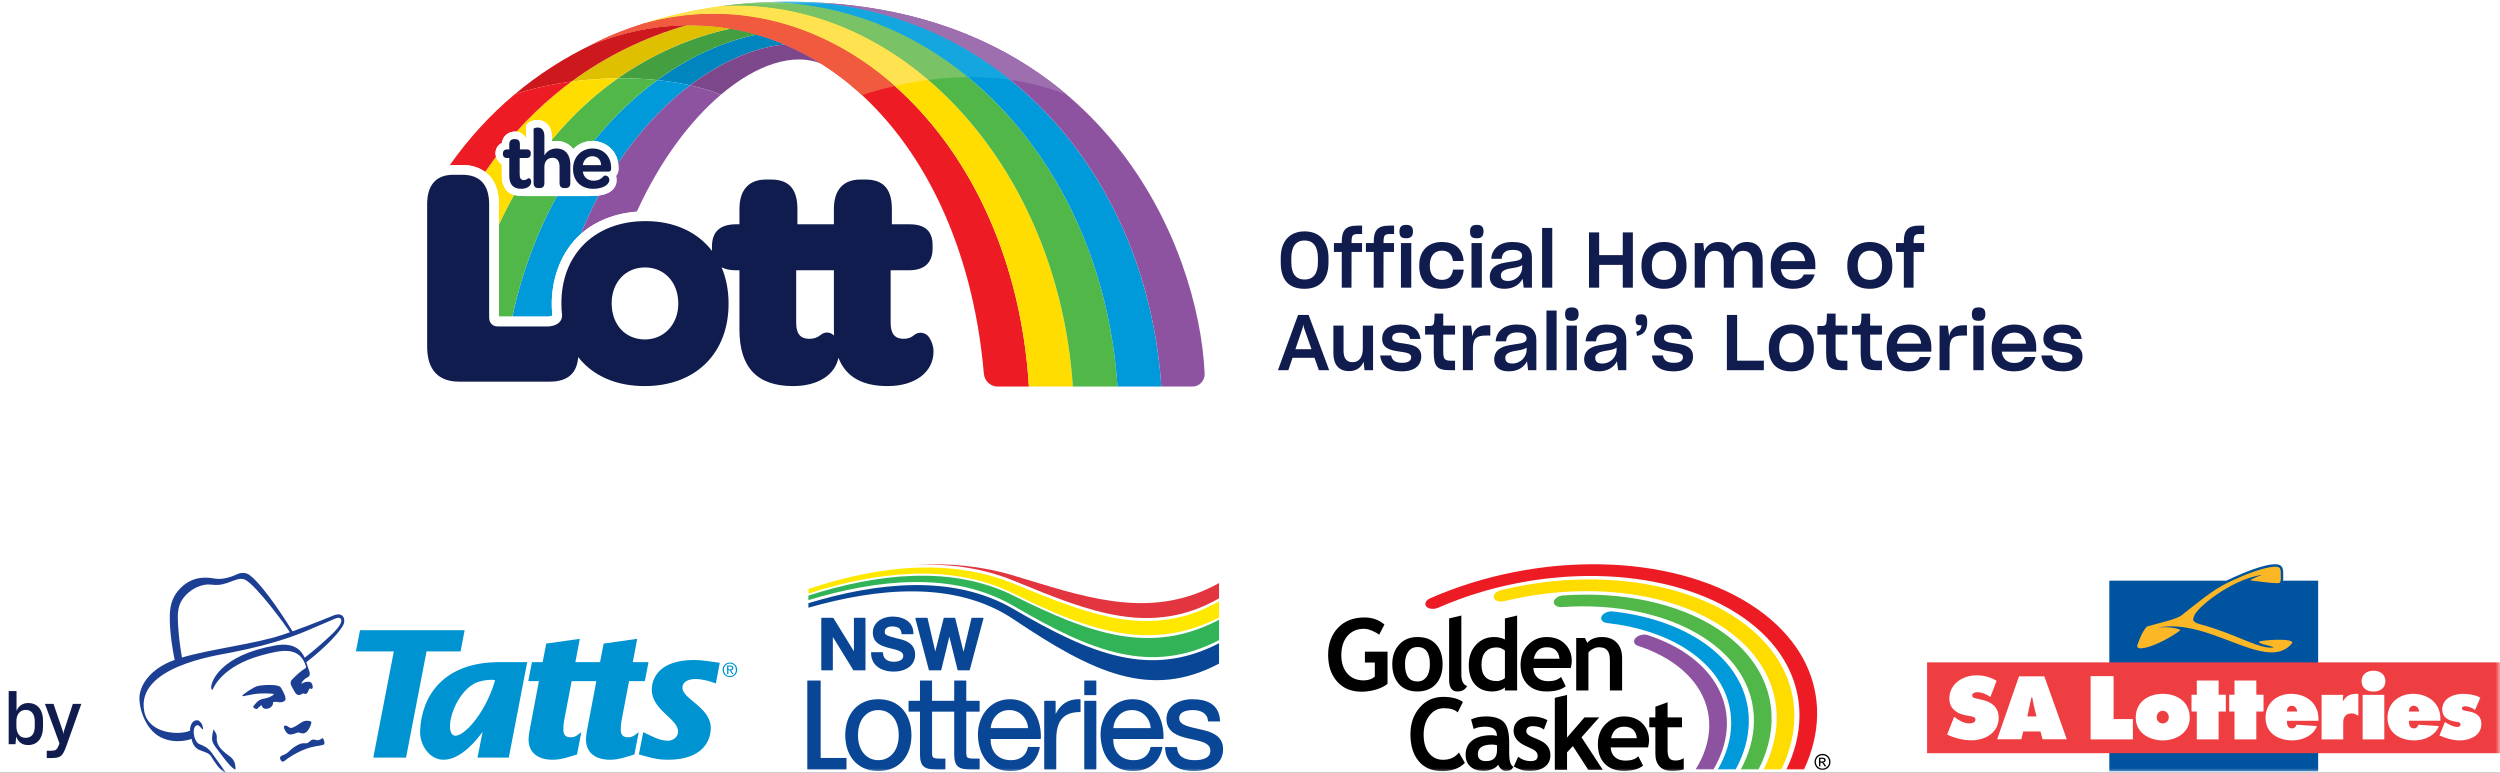
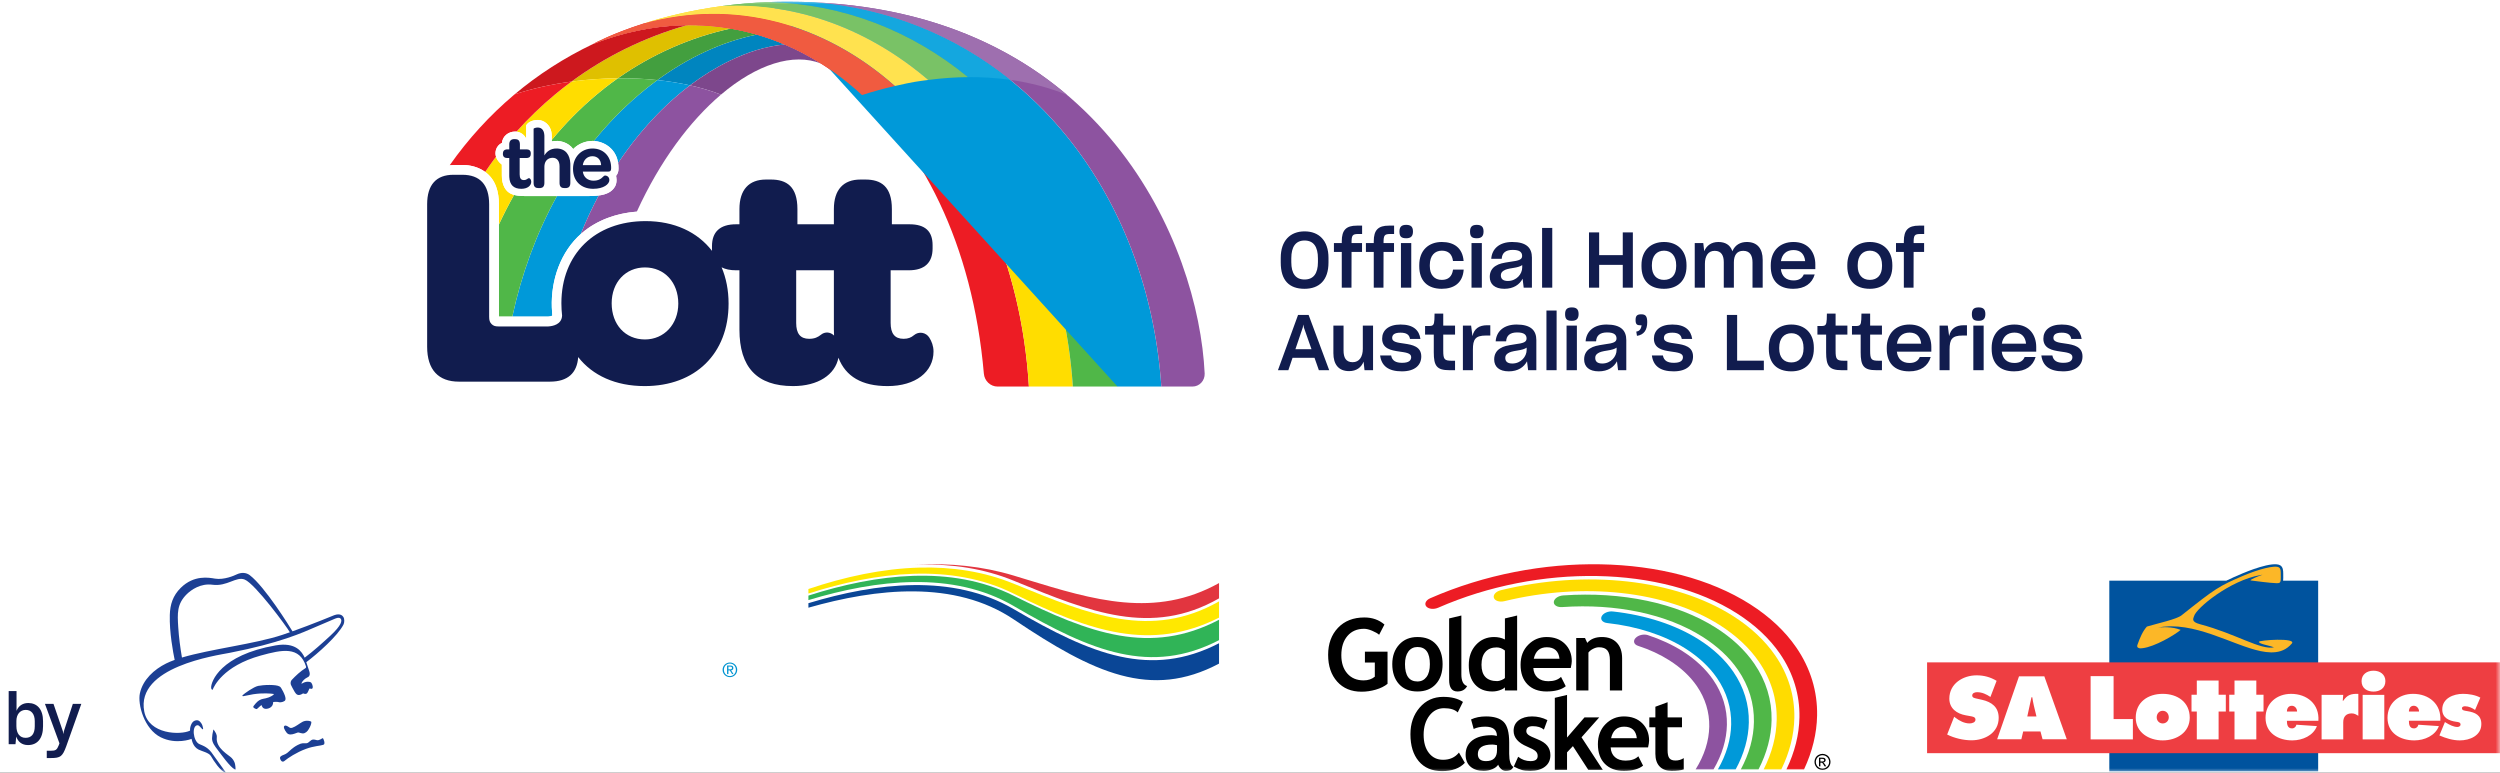
<svg xmlns="http://www.w3.org/2000/svg" xmlns:xlink="http://www.w3.org/1999/xlink" width="288px" height="89px" viewBox="0 0 288 89" version="1.1">
  <rect x="0" y="0" width="288" height="89" fill="#333333" stroke="none" />
  <title>UI/Elements/Lott Logos/Landscape</title>
  <defs>
    <rect id="path-1" x="0" y="0" width="288" height="89" />
  </defs>
  <g id="UI/Elements/Lott-Logos/Landscape" stroke="none" stroke-width="1" fill="none" fill-rule="evenodd">
    <mask id="mask-2" fill="white">
      <use xlink:href="#path-1" />
    </mask>
    <use id="Mask" fill="#FFFFFF" xlink:href="#path-1" />
    <g id="Group" mask="url(#mask-2)">
      <g transform="translate(153, 65)" id="GC">
        <g id="LOGO" transform="translate(0, 0)">
          <g id="Rainbow" transform="translate(11.2, 0)">
            <path d="M1.476,5.01 C0.972,5.231 0.36,5.165 0.108,4.862 C-0.144,4.56 0.061,4.136 0.564,3.917 C6.802,1.184 13.701,-0.112 20.196,0.008 C26.688,0.127 32.776,1.664 37.399,4.597 C39.678,6.044 41.45,7.729 42.718,9.57 C44.383,11.983 45.181,14.665 45.13,17.429 C45.093,19.478 44.589,21.573 43.625,23.635 L41.596,23.635 C42.558,21.645 43.06,19.621 43.096,17.64 C43.143,15.058 42.396,12.549 40.839,10.29 C39.654,8.572 37.999,6.998 35.867,5.644 C31.552,2.905 25.866,1.471 19.804,1.359 C13.742,1.247 7.302,2.458 1.476,5.01" id="Red" fill="#ED1C24" />
            <path d="M9.097,4.257 C8.545,4.391 8.008,4.217 7.896,3.867 C7.785,3.519 8.143,3.127 8.694,2.993 C13.623,1.792 18.638,1.474 23.26,1.985 C27.88,2.497 32.099,3.838 35.436,5.956 C37.522,7.28 39.142,8.822 40.302,10.506 C41.825,12.714 42.554,15.167 42.509,17.696 C42.473,19.658 41.97,21.664 41.007,23.636 L38.973,23.636 C39.937,21.736 40.441,19.8 40.475,17.908 C40.518,15.56 39.838,13.28 38.422,11.226 C37.346,9.663 35.842,8.233 33.904,7.003 C30.806,5.037 26.893,3.792 22.611,3.318 C18.332,2.845 13.678,3.141 9.097,4.257" id="Yellow" fill="#FFDC00" />
            <path d="M15.753,4.936 C15.193,4.975 14.766,4.707 14.799,4.336 C14.833,3.965 15.316,3.633 15.877,3.593 C19.261,3.358 22.536,3.576 25.527,4.209 C28.518,4.842 31.226,5.889 33.472,7.314 C35.365,8.515 36.834,9.914 37.886,11.442 C39.267,13.444 39.929,15.669 39.887,17.961 C39.853,19.836 39.348,21.756 38.381,23.635 L36.341,23.635 C37.314,21.829 37.82,19.979 37.852,18.175 C37.891,16.062 37.28,14.01 36.006,12.162 C35.038,10.756 33.684,9.47 31.94,8.362 C29.872,7.05 27.381,6.085 24.632,5.503 C21.879,4.92 18.865,4.72 15.753,4.936" id="Green" fill="#50B748" />
            <path d="M20.95,6.774 C20.418,6.715 20.133,6.369 20.312,6.002 C20.491,5.633 21.068,5.382 21.601,5.441 C23.512,5.653 25.322,6.038 26.984,6.581 C28.651,7.125 30.174,7.828 31.509,8.674 C33.207,9.751 34.525,11.006 35.471,12.378 C36.709,14.174 37.302,16.171 37.265,18.229 C37.233,20.016 36.724,21.849 35.747,23.636 L33.697,23.636 C34.686,21.922 35.2,20.158 35.232,18.442 C35.266,16.564 34.722,14.74 33.589,13.098 C32.73,11.849 31.527,10.706 29.977,9.721 C28.761,8.949 27.374,8.309 25.856,7.814 C24.334,7.318 22.686,6.966 20.95,6.774" id="Blue" fill="#0099D9" />
            <path d="M24.495,9.397 C24.027,9.245 23.901,8.845 24.212,8.504 C24.523,8.163 25.155,8.01 25.623,8.163 C26.357,8.402 27.066,8.68 27.742,8.993 C28.419,9.306 29.052,9.649 29.635,10.019 C31.141,10.975 32.31,12.087 33.149,13.305 C34.247,14.898 34.773,16.668 34.74,18.493 C34.709,20.195 34.192,21.942 33.196,23.636 L31.133,23.636 C32.149,22.017 32.677,20.336 32.706,18.706 C32.736,17.06 32.26,15.464 31.269,14.024 C30.514,12.931 29.461,11.929 28.103,11.067 C27.567,10.727 26.998,10.417 26.401,10.141 C25.804,9.865 25.167,9.616 24.495,9.397" id="Purple" fill="#8D53A0" />
          </g>
          <path d="M37.699,18.779 L37.002,18.779 L37.002,17.644 L37.699,17.644 L37.699,16.415 L39.107,15.895 L39.107,17.644 L40.764,17.644 L40.764,18.779 L39.107,18.779 L39.107,21.427 C39.107,21.86 39.174,22.165 39.31,22.343 C39.445,22.523 39.682,22.612 40.02,22.612 C40.359,22.612 40.675,22.522 40.967,22.336 L40.967,23.636 C40.639,23.747 40.174,23.804 39.571,23.804 C38.968,23.804 38.507,23.633 38.184,23.292 C37.861,22.953 37.699,22.467 37.699,21.84 L37.699,18.779 Z M32.598,20.038 L35.561,20.038 C35.466,19.155 34.977,18.712 34.098,18.712 C33.293,18.712 32.794,19.155 32.598,20.038 L32.598,20.038 Z M36.857,21.099 L32.548,21.099 C32.575,21.581 32.74,21.957 33.044,22.222 C33.348,22.491 33.757,22.623 34.273,22.623 C34.915,22.623 35.401,22.455 35.735,22.122 L36.282,23.2 C35.788,23.602 35.048,23.804 34.063,23.804 C33.144,23.804 32.416,23.534 31.88,22.994 C31.346,22.454 31.077,21.7 31.077,20.732 C31.077,19.781 31.371,19.009 31.96,18.419 C32.548,17.827 33.251,17.532 34.075,17.532 C34.949,17.532 35.652,17.792 36.182,18.316 C36.711,18.839 36.976,19.506 36.976,20.315 C36.976,20.489 36.935,20.75 36.857,21.099 L36.857,21.099 Z M29.973,23.691 L28.199,20.953 L27.523,21.67 L27.523,23.691 L26.115,23.691 L26.115,15.391 L27.523,15.054 L27.523,19.964 L29.534,17.644 L31.23,17.644 L29.191,19.937 L31.645,23.691 L29.973,23.691 Z M21.39,23.302 L21.892,22.179 C22.313,22.514 22.788,22.681 23.317,22.681 C23.864,22.681 24.14,22.485 24.14,22.093 C24.14,21.864 24.057,21.675 23.892,21.529 C23.727,21.383 23.406,21.208 22.928,21.009 C21.888,20.577 21.368,19.969 21.368,19.191 C21.368,18.669 21.567,18.261 21.965,17.97 C22.363,17.677 22.873,17.532 23.491,17.532 C24.119,17.532 24.709,17.673 25.261,17.955 L24.856,19.051 C24.547,18.787 24.119,18.656 23.571,18.656 C23.078,18.656 22.832,18.851 22.832,19.242 C22.832,19.396 22.913,19.537 23.075,19.661 C23.236,19.785 23.582,19.951 24.111,20.158 C24.642,20.369 25.023,20.621 25.255,20.92 C25.488,21.216 25.605,21.576 25.605,21.997 C25.605,22.558 25.398,23 24.983,23.32 C24.567,23.643 24.004,23.804 23.288,23.804 C22.887,23.804 22.565,23.772 22.323,23.704 C22.081,23.639 21.769,23.504 21.39,23.302 L21.39,23.302 Z M19.456,20.845 C19.215,20.797 19.037,20.772 18.915,20.772 C17.804,20.772 17.248,21.138 17.248,21.868 C17.248,22.41 17.562,22.681 18.188,22.681 C19.035,22.681 19.456,22.258 19.456,21.41 L19.456,20.845 Z M19.592,23.087 C19.463,23.298 19.24,23.469 18.923,23.605 C18.606,23.738 18.274,23.804 17.929,23.804 C17.279,23.804 16.769,23.641 16.396,23.315 C16.025,22.99 15.839,22.527 15.839,21.93 C15.839,21.23 16.102,20.681 16.625,20.286 C17.15,19.891 17.894,19.695 18.859,19.695 C19.024,19.695 19.219,19.721 19.444,19.779 C19.444,19.067 18.996,18.712 18.098,18.712 C17.569,18.712 17.125,18.8 16.769,18.978 L16.466,17.881 C16.95,17.648 17.525,17.532 18.194,17.532 C19.115,17.532 19.788,17.743 20.217,18.16 C20.644,18.581 20.859,19.376 20.859,20.546 L20.859,21.84 C20.859,22.644 21.021,23.152 21.344,23.357 C21.226,23.562 21.097,23.688 20.955,23.733 C20.811,23.779 20.648,23.804 20.465,23.804 C20.261,23.804 20.08,23.729 19.919,23.577 C19.757,23.427 19.648,23.264 19.592,23.087 L19.592,23.087 Z M15.532,15.862 L14.929,17.073 C14.602,16.746 14.076,16.584 13.352,16.584 C12.665,16.584 12.102,16.872 11.661,17.449 C11.223,18.028 11.002,18.758 11.002,19.643 C11.002,20.527 11.206,21.23 11.614,21.748 C12.021,22.269 12.565,22.527 13.244,22.527 C14.023,22.527 14.63,22.249 15.071,21.693 L15.751,22.878 C15.156,23.514 14.278,23.832 13.127,23.832 C11.973,23.832 11.078,23.452 10.439,22.691 C9.8,21.932 9.481,20.895 9.481,19.581 C9.481,18.357 9.835,17.335 10.544,16.513 C11.251,15.69 12.158,15.279 13.261,15.279 C14.208,15.279 14.966,15.472 15.532,15.862 L15.532,15.862 Z M32.46,14.544 L32.46,11.05 C32.46,10.533 32.361,10.157 32.163,9.921 C31.968,9.683 31.644,9.564 31.198,9.564 C30.991,9.564 30.772,9.622 30.537,9.739 C30.303,9.855 30.118,10.001 29.986,10.173 L29.986,14.544 L28.58,14.544 L28.58,8.497 L29.592,8.497 L29.852,9.061 C30.235,8.611 30.801,8.385 31.547,8.385 C32.266,8.385 32.831,8.601 33.246,9.03 C33.662,9.462 33.867,10.064 33.867,10.834 L33.867,14.544 L32.46,14.544 Z M23.691,10.89 L26.654,10.89 C26.558,10.008 26.07,9.564 25.191,9.564 C24.387,9.564 23.887,10.008 23.691,10.89 L23.691,10.89 Z M27.951,11.952 L23.64,11.952 C23.668,12.433 23.833,12.81 24.137,13.076 C24.441,13.342 24.85,13.476 25.366,13.476 C26.007,13.476 26.494,13.308 26.83,12.975 L27.375,14.053 C26.881,14.455 26.141,14.658 25.156,14.658 C24.238,14.658 23.509,14.386 22.973,13.846 C22.439,13.306 22.17,12.553 22.17,11.586 C22.17,10.633 22.464,9.861 23.053,9.272 C23.64,8.679 24.345,8.385 25.167,8.385 C26.042,8.385 26.745,8.645 27.276,9.169 C27.805,9.691 28.069,10.358 28.069,11.167 C28.069,11.341 28.029,11.603 27.951,11.952 L27.951,11.952 Z M20.366,9.942 C20.066,9.701 19.753,9.581 19.426,9.581 C18.862,9.581 18.428,9.753 18.124,10.098 C17.82,10.443 17.668,10.936 17.668,11.58 C17.668,12.837 18.272,13.464 19.482,13.464 C19.616,13.464 19.784,13.424 19.979,13.342 C20.177,13.263 20.306,13.182 20.366,13.098 L20.366,9.942 Z M20.366,14.544 L20.366,14.177 C20.25,14.305 20.053,14.416 19.774,14.513 C19.496,14.609 19.21,14.658 18.912,14.658 C18.072,14.658 17.408,14.39 16.925,13.856 C16.445,13.32 16.203,12.576 16.203,11.618 C16.203,10.662 16.479,9.886 17.034,9.284 C17.588,8.684 18.282,8.385 19.116,8.385 C19.574,8.385 19.991,8.479 20.366,8.667 L20.366,6.244 L21.773,5.907 L21.773,14.544 L20.366,14.544 Z M13.939,6.244 L15.349,5.907 L15.349,12.703 C15.349,13.449 15.569,13.892 16.014,14.035 C15.795,14.449 15.423,14.658 14.899,14.658 C14.26,14.658 13.939,14.212 13.939,13.323 L13.939,6.244 Z M8.855,11.507 C8.855,12.838 9.333,13.505 10.291,13.505 C10.732,13.505 11.079,13.331 11.337,12.985 C11.593,12.64 11.722,12.146 11.722,11.507 C11.722,10.193 11.245,9.535 10.291,9.535 C9.853,9.535 9.503,9.709 9.243,10.055 C8.985,10.402 8.855,10.886 8.855,11.507 L8.855,11.507 Z M7.39,11.507 C7.39,10.584 7.656,9.834 8.188,9.254 C8.718,8.674 9.42,8.385 10.291,8.385 C11.208,8.385 11.92,8.662 12.427,9.219 C12.933,9.776 13.187,10.539 13.187,11.507 C13.187,12.47 12.929,13.235 12.412,13.804 C11.897,14.372 11.189,14.658 10.291,14.658 C9.375,14.658 8.662,14.37 8.153,13.796 C7.645,13.222 7.39,12.458 7.39,11.507 L7.39,11.507 Z M6.489,6.945 L5.876,8.125 C5.703,7.97 5.437,7.816 5.076,7.664 C4.716,7.512 4.404,7.437 4.147,7.437 C3.336,7.437 2.695,7.712 2.226,8.263 C1.755,8.815 1.521,9.552 1.521,10.48 C1.521,11.36 1.751,12.064 2.211,12.59 C2.672,13.117 3.297,13.38 4.09,13.38 C4.613,13.38 5.041,13.237 5.379,12.952 L5.379,11.325 L4.238,11.325 L4.238,10.073 L6.844,10.073 L6.844,13.777 C6.495,14.061 6.045,14.285 5.495,14.445 C4.945,14.606 4.397,14.684 3.853,14.684 C2.671,14.684 1.732,14.297 1.04,13.518 C0.347,12.742 0,11.714 0,10.439 C0,9.163 0.378,8.127 1.132,7.328 C1.888,6.531 2.902,6.132 4.18,6.132 C5.086,6.132 5.855,6.402 6.489,6.945 L6.489,6.945 Z" id="Golden-Casket" fill="#000000" />
          <path d="M56.952,21.844 C57.107,21.844 57.259,21.883 57.406,21.964 C57.554,22.043 57.67,22.158 57.752,22.306 C57.834,22.455 57.875,22.61 57.875,22.771 C57.875,22.931 57.834,23.084 57.753,23.232 C57.673,23.379 57.559,23.493 57.412,23.575 C57.266,23.657 57.113,23.698 56.952,23.698 C56.792,23.698 56.638,23.657 56.493,23.575 C56.345,23.493 56.231,23.379 56.15,23.232 C56.068,23.084 56.028,22.931 56.028,22.771 C56.028,22.61 56.069,22.455 56.151,22.306 C56.234,22.158 56.35,22.043 56.498,21.964 C56.646,21.883 56.796,21.844 56.952,21.844 L56.952,21.844 Z M56.952,21.997 C56.822,21.997 56.696,22.031 56.574,22.097 C56.45,22.164 56.354,22.26 56.286,22.384 C56.216,22.507 56.182,22.636 56.182,22.771 C56.182,22.905 56.215,23.032 56.284,23.155 C56.351,23.277 56.446,23.372 56.568,23.441 C56.691,23.51 56.82,23.544 56.952,23.544 C57.085,23.544 57.213,23.51 57.336,23.441 C57.458,23.372 57.552,23.277 57.621,23.155 C57.688,23.032 57.722,22.905 57.722,22.771 C57.722,22.636 57.688,22.507 57.618,22.384 C57.549,22.26 57.454,22.164 57.331,22.097 C57.207,22.031 57.082,21.997 56.952,21.997 L56.952,21.997 Z M56.547,23.283 L56.547,22.285 L56.89,22.285 C57.007,22.285 57.091,22.294 57.144,22.313 C57.197,22.331 57.237,22.364 57.269,22.409 C57.3,22.456 57.315,22.504 57.315,22.555 C57.315,22.628 57.289,22.692 57.237,22.746 C57.186,22.801 57.115,22.83 57.029,22.837 C57.065,22.851 57.092,22.869 57.115,22.889 C57.154,22.929 57.203,22.995 57.261,23.088 L57.383,23.283 L57.187,23.283 L57.097,23.126 C57.028,23.002 56.972,22.925 56.931,22.893 C56.9,22.87 56.858,22.86 56.802,22.86 L56.707,22.86 L56.707,23.283 L56.547,23.283 Z M56.707,22.723 L56.903,22.723 C56.996,22.723 57.061,22.708 57.095,22.681 C57.128,22.653 57.146,22.615 57.146,22.57 C57.146,22.54 57.138,22.514 57.121,22.491 C57.106,22.467 57.082,22.45 57.053,22.438 C57.024,22.427 56.969,22.422 56.891,22.422 L56.707,22.422 L56.707,22.723 Z" id="R" fill="#000000" />
        </g>
      </g>
    </g>
    <g id="Group" mask="url(#mask-2)">
      <g transform="translate(222, 65)" id="SAL">
        <g id="LOGO" transform="translate(0, -0)">
          <path d="M41.013,1.891 C41.029,1.793 41.032,1.69 41.032,1.587 C41.032,1.532 41.029,1.103 41.029,1.074 C41.029,0.735 41.006,0.342 40.7,0.137 C39.867,-0.421 36.704,0.9 36.345,1.052 C35.585,1.376 35.001,1.631 34.476,1.891 L20.992,1.891 L20.992,23.857 L45.052,23.857 L45.052,1.891 L41.013,1.891 Z" id="Blue-Square" fill="#00539E" />
          <path d="M36.456,1.311 C38.114,0.606 40.073,0.058 40.543,0.372 C40.766,0.523 40.744,0.9 40.744,1.243 C40.744,1.64 40.792,2.03 40.574,2.149 C40.55,2.163 40.506,2.171 40.446,2.176 L40.344,2.181 L40.344,2.181 L40.221,2.181 C39.465,2.165 37.79,1.924 37.264,1.867 C37.231,1.737 38.261,1.338 38.646,1.209 L38.646,1.209 L38.391,1.249 C34.892,1.855 30.985,5.07 30.75,5.993 C30.68,6.256 30.369,6.626 31.452,6.913 C35.605,8.016 38.394,9.903 39.962,9.572 C39.377,9.341 38.256,9.194 38.228,8.941 C38.206,8.738 42.61,8.437 42.018,9.134 C41.425,9.833 40.684,10.123 39.828,10.152 L39.612,10.154 C36.626,10.108 32.343,7.153 28.128,7.151 L27.82,7.157 C27.409,7.171 26.999,7.214 26.592,7.293 L26.592,7.293 L26.851,7.272 C27.026,7.261 27.206,7.255 27.386,7.255 L27.658,7.261 C28.203,7.284 28.746,7.373 29.207,7.566 C28.502,8.169 26.206,9.512 24.825,9.671 L24.642,9.686 L24.642,9.686 L24.473,9.684 C24.473,9.684 24.284,9.636 24.226,9.54 C24.157,9.421 24.268,9.189 24.268,9.189 C24.509,8.514 24.826,7.726 25.324,7.18 C26.672,6.779 28.735,6.346 29.321,5.881 C33.209,2.788 33.596,2.531 36.456,1.311 Z" id="Wishbone" fill="#FCB727" />
          <polygon id="Red-Box" fill="#EE3E42" points="0 21.766 66 21.766 66 11.305 0 11.305" />
          <path d="M59.128,18.032 C59.254,16.11 57.815,14.931 55.988,14.931 C54.355,14.931 53.041,15.994 53.041,17.695 C53.041,19.462 54.518,20.294 56.133,20.294 C57.312,20.294 58.553,19.736 58.959,18.647 L56.597,18.487 C56.549,18.729 56.356,18.911 56.094,18.911 C55.572,18.911 55.505,18.448 55.505,18.032 L59.128,18.032 Z M27.147,14.931 C28.838,14.931 30.258,15.878 30.258,17.676 C30.258,19.376 28.751,20.294 27.147,20.294 C25.542,20.294 24.036,19.376 24.036,17.676 C24.036,15.878 25.456,14.931 27.147,14.931 Z M41.936,14.932 C43.764,14.932 45.204,16.11 45.079,18.033 L45.079,18.033 L41.453,18.033 C41.453,18.449 41.523,18.912 42.043,18.912 C42.304,18.912 42.498,18.729 42.545,18.487 L42.545,18.487 L44.908,18.647 C44.502,19.736 43.261,20.295 42.081,20.295 C40.469,20.295 38.99,19.462 38.99,17.695 C38.99,15.994 40.304,14.932 41.936,14.932 Z M61.744,14.93 C62.382,14.93 63.173,15.056 63.734,15.367 L63.127,16.787 C62.806,16.556 62.382,16.361 61.976,16.361 C61.821,16.361 61.618,16.409 61.618,16.593 C61.618,16.844 61.888,16.863 62.236,16.922 C63.127,17.066 63.851,17.376 63.851,18.41 C63.851,19.743 62.527,20.294 61.367,20.294 C60.556,20.294 59.763,20.044 59.02,19.724 L59.656,18.178 L59.812,18.274 C60.16,18.487 60.662,18.748 61.086,18.748 C61.251,18.748 61.454,18.66 61.454,18.468 C61.454,18.188 61.155,18.178 60.951,18.149 C60.121,18.033 59.348,17.694 59.348,16.728 C59.348,15.443 60.642,14.93 61.744,14.93 Z M5.708,12.798 C6.537,12.798 7.296,13 8.009,13.432 L7.296,15.289 C6.844,14.981 6.334,14.74 5.766,14.74 C5.535,14.74 5.199,14.827 5.199,15.125 C5.199,15.395 5.526,15.433 5.728,15.482 L6.325,15.616 C7.441,15.866 8.249,16.462 8.249,17.694 C8.249,19.425 6.672,20.282 5.104,20.282 C4.188,20.282 3.131,20.032 2.313,19.618 L3.121,17.569 L3.256,17.675 C3.727,18.041 4.295,18.339 4.9,18.339 C5.16,18.339 5.575,18.233 5.575,17.905 C5.575,17.579 5.229,17.55 4.987,17.501 L4.459,17.405 C3.429,17.222 2.563,16.616 2.563,15.482 C2.563,13.759 4.132,12.798 5.708,12.798 Z M33.584,13.395 L33.584,15.032 L34.414,15.032 L34.414,16.968 L33.584,16.968 L33.584,20.179 L31.072,20.179 L31.072,16.968 L30.462,16.968 L30.462,15.032 L31.072,15.032 L31.072,13.395 L33.584,13.395 Z M37.928,13.395 L37.928,15.032 L38.759,15.032 L38.759,16.968 L37.928,16.968 L37.928,20.179 L35.415,20.179 L35.415,16.968 L34.808,16.968 L34.808,15.032 L35.415,15.032 L35.415,13.395 L37.928,13.395 Z M52.671,15.048 L52.671,20.179 L50.178,20.179 L50.178,15.048 L52.671,15.048 Z M21.486,12.892 L21.486,17.839 L23.708,17.839 L23.708,20.178 L18.839,20.178 L18.839,12.892 L21.486,12.892 Z M49.68,14.931 L49.68,17.463 C49.419,17.309 49.235,17.183 48.917,17.183 C48.27,17.183 47.94,17.569 47.94,18.206 L47.94,20.178 L45.448,20.178 L45.448,15.048 L47.94,15.048 L47.884,15.733 L47.94,15.733 C48.385,15.056 48.839,14.911 49.68,14.931 Z M13.506,12.913 L16.094,20.167 L13.304,20.167 L13.063,19.263 L11.071,19.263 L10.859,20.167 L8.07,20.167 L10.59,12.913 L13.506,12.913 Z M27.147,16.884 C26.731,16.884 26.452,17.221 26.452,17.636 C26.452,18.043 26.761,18.342 27.147,18.342 C27.534,18.342 27.843,18.043 27.843,17.636 C27.843,17.221 27.562,16.884 27.147,16.884 Z M12.12,15.327 L12.024,15.327 L11.543,17.54 L12.601,17.54 L12.293,16.261 C12.217,15.953 12.169,15.635 12.12,15.327 L12.12,15.327 Z M56.065,16.303 C56.423,16.303 56.674,16.621 56.674,16.969 L55.505,16.969 C55.505,16.612 55.687,16.303 56.065,16.303 Z M42.014,16.304 C41.638,16.304 41.453,16.612 41.453,16.97 L41.453,16.97 L42.623,16.97 C42.623,16.622 42.373,16.304 42.014,16.304 Z M51.425,12.264 C52.207,12.264 52.797,12.719 52.797,13.462 C52.797,14.303 52.139,14.671 51.425,14.671 C50.709,14.671 50.052,14.303 50.052,13.462 C50.052,12.719 50.642,12.264 51.425,12.264 Z" id="SA-Lotteries" fill="#FFFFFF" />
        </g>
      </g>
    </g>
    <g id="Group" mask="url(#mask-2)">
      <g transform="translate(93, 65)" id="NSWL">
        <g id="LOGO" transform="translate(-0, -0)">
          <g id="Rainbow" transform="translate(0.129, 0)">
            <path d="M0,3.373 C3.931,2.117 8.04,1.232 12.06,1.102 C16.105,0.97 20.06,1.603 23.658,3.391 C28.042,5.571 31.994,7.258 35.835,7.897 C39.657,8.535 43.374,8.136 47.304,6.153 L47.304,4.279 C39.49,8.732 32.341,5.804 23.964,2.37 L23.638,2.238 C20.192,0.825 16.522,0.289 12.782,0.388 C8.533,0.501 4.193,1.439 0,2.853 L0,3.373 Z" id="Yellow" fill="#FFE800" />
            <path d="M12.061,1.337 C8.042,1.468 3.933,2.354 1.37702081e-16,3.612 L1.37702081e-16,4.132 C3.932,2.943 8.088,2.097 12.134,2.052 C16.202,2.006 20.157,2.773 23.659,4.82 C28.152,7.447 32.102,9.45 35.917,10.28 C39.714,11.108 43.375,10.776 47.303,8.746 L47.303,6.396 C43.344,8.472 39.626,8.87 35.806,8.207 C31.967,7.541 28.024,5.803 23.637,3.623 C20.047,1.837 16.098,1.207 12.061,1.337" id="Green" fill="#30B457" />
            <path d="M0,5.006 C3.933,3.885 8.135,3.083 12.202,3.127 C16.296,3.17 20.252,4.069 23.661,6.361 C28.255,9.449 32.206,11.766 35.993,12.786 C39.764,13.8 43.376,13.529 47.304,11.448 L47.304,9.102 C43.372,11.128 39.707,11.46 35.909,10.632 C32.09,9.799 28.134,7.794 23.635,5.164 C20.143,3.122 16.195,2.357 12.133,2.403 C8.09,2.448 3.933,3.296 0,4.486 L0,5.006 Z" id="Blue" fill="#0A4696" />
            <path d="M12.493,0.053 L12.276,0.066 C12.444,0.058 12.614,0.053 12.781,0.048 C16.527,-0.053 20.205,0.487 23.656,1.899 L23.98,2.033 C32.357,5.465 39.5,8.392 47.305,3.931 L47.305,2.794 L47.305,2.168 C39.924,6.278 32.848,4.117 25.152,1.765 C24.651,1.612 24.147,1.458 23.64,1.304 C20.039,0.216 16.286,-0.149 12.493,0.053" id="Red" fill="#E2353F" />
          </g>
-           <path d="M44.324,15.55 C44.54,15.549 44.749,15.558 44.95,15.577 C45.153,15.596 45.347,15.627 45.536,15.666 C45.724,15.706 45.902,15.76 46.07,15.826 C46.238,15.892 46.396,15.972 46.541,16.067 C46.689,16.162 46.822,16.274 46.94,16.404 C47.057,16.531 47.16,16.677 47.248,16.839 C47.336,17.003 47.406,17.186 47.456,17.388 C47.507,17.587 47.539,17.805 47.554,18.043 L47.554,18.051 C47.554,18.084 47.527,18.111 47.494,18.111 L46.223,18.111 C46.193,18.111 46.167,18.088 46.163,18.057 C46.151,17.937 46.13,17.827 46.098,17.726 C46.066,17.627 46.024,17.538 45.974,17.459 C45.922,17.379 45.863,17.307 45.798,17.243 C45.731,17.178 45.657,17.121 45.578,17.073 C45.496,17.025 45.411,16.983 45.321,16.948 C45.23,16.913 45.136,16.886 45.036,16.864 C44.839,16.821 44.637,16.801 44.429,16.801 C44.333,16.801 44.238,16.804 44.143,16.811 C44.048,16.818 43.953,16.829 43.861,16.846 C43.768,16.859 43.678,16.881 43.591,16.906 C43.505,16.932 43.422,16.963 43.344,16.998 C43.269,17.034 43.2,17.075 43.139,17.122 C43.08,17.17 43.026,17.224 42.981,17.284 C42.936,17.344 42.901,17.413 42.878,17.488 C42.856,17.562 42.843,17.644 42.844,17.734 C42.844,17.839 42.863,17.934 42.898,18.02 C42.933,18.106 42.986,18.184 43.055,18.251 C43.125,18.321 43.208,18.383 43.302,18.439 C43.397,18.496 43.505,18.547 43.625,18.591 C43.749,18.637 43.878,18.681 44.012,18.72 C44.147,18.76 44.287,18.796 44.431,18.828 C44.58,18.861 44.715,18.892 44.85,18.925 L44.853,18.926 C45.015,18.963 45.177,19 45.32,19.031 L45.324,19.031 C45.485,19.067 45.644,19.105 45.801,19.148 C45.955,19.19 46.108,19.235 46.262,19.287 C46.413,19.338 46.557,19.398 46.693,19.463 C46.83,19.531 46.961,19.607 47.084,19.691 C47.208,19.775 47.319,19.871 47.417,19.978 C47.516,20.086 47.602,20.204 47.674,20.334 C47.747,20.468 47.805,20.618 47.842,20.781 C47.878,20.941 47.899,21.117 47.899,21.305 C47.899,21.491 47.881,21.667 47.849,21.83 C47.815,21.998 47.765,22.155 47.701,22.297 C47.637,22.439 47.561,22.57 47.473,22.691 C47.384,22.809 47.284,22.918 47.172,23.016 C47.06,23.113 46.941,23.201 46.816,23.279 C46.688,23.357 46.552,23.427 46.407,23.486 C46.264,23.546 46.116,23.597 45.968,23.639 C45.816,23.683 45.662,23.716 45.503,23.744 C45.344,23.77 45.184,23.79 45.026,23.803 C44.867,23.816 44.708,23.823 44.548,23.823 C44.329,23.823 44.115,23.811 43.907,23.787 C43.699,23.764 43.496,23.729 43.301,23.68 C43.104,23.632 42.919,23.569 42.745,23.49 C42.57,23.413 42.408,23.322 42.254,23.217 C42.102,23.109 41.963,22.987 41.841,22.846 C41.719,22.707 41.612,22.551 41.52,22.379 C41.429,22.206 41.359,22.016 41.307,21.808 C41.256,21.601 41.226,21.375 41.214,21.133 L41.214,21.125 C41.214,21.092 41.242,21.064 41.274,21.064 L42.545,21.064 L42.545,21.065 C42.577,21.065 42.603,21.09 42.605,21.122 C42.611,21.26 42.63,21.386 42.662,21.5 C42.693,21.615 42.737,21.718 42.793,21.811 C42.85,21.904 42.915,21.988 42.989,22.063 C43.063,22.137 43.146,22.201 43.238,22.256 C43.332,22.312 43.431,22.359 43.535,22.399 C43.644,22.439 43.757,22.472 43.875,22.497 C43.994,22.522 44.117,22.541 44.24,22.552 C44.366,22.565 44.494,22.571 44.624,22.572 C44.723,22.573 44.825,22.569 44.93,22.561 C45.033,22.554 45.137,22.543 45.241,22.53 C45.345,22.514 45.448,22.493 45.547,22.465 C45.644,22.437 45.739,22.401 45.83,22.363 C45.92,22.325 45.999,22.279 46.071,22.224 L46.073,22.222 C46.146,22.166 46.211,22.101 46.265,22.029 C46.321,21.959 46.363,21.876 46.39,21.783 C46.417,21.69 46.432,21.586 46.432,21.472 C46.432,21.357 46.414,21.253 46.382,21.16 C46.348,21.066 46.297,20.981 46.231,20.907 C46.164,20.832 46.086,20.763 45.995,20.702 C45.903,20.64 45.8,20.584 45.683,20.538 C45.562,20.49 45.435,20.443 45.299,20.401 C45.168,20.36 45.029,20.322 44.884,20.289 C44.744,20.257 44.591,20.223 44.427,20.187 C44.261,20.15 44.106,20.117 43.953,20.084 C43.793,20.05 43.637,20.012 43.483,19.97 L43.481,19.969 C43.327,19.928 43.175,19.881 43.022,19.829 C42.87,19.777 42.725,19.717 42.589,19.65 C42.451,19.583 42.321,19.509 42.198,19.427 C42.073,19.344 41.961,19.248 41.863,19.142 C41.765,19.035 41.679,18.916 41.605,18.786 C41.532,18.654 41.473,18.506 41.436,18.344 C41.398,18.185 41.378,18.012 41.378,17.825 C41.378,17.668 41.394,17.518 41.423,17.377 C41.454,17.232 41.498,17.095 41.556,16.969 C41.613,16.844 41.681,16.727 41.76,16.621 C41.838,16.512 41.927,16.413 42.027,16.324 C42.126,16.233 42.233,16.152 42.345,16.079 C42.457,16.005 42.577,15.941 42.703,15.883 C42.829,15.826 42.958,15.777 43.089,15.735 C43.222,15.693 43.356,15.657 43.495,15.631 C43.634,15.603 43.772,15.583 43.911,15.57 C44.048,15.556 44.186,15.55 44.324,15.55 Z M8.186,15.55 C8.494,15.55 8.784,15.577 9.057,15.63 C9.334,15.683 9.593,15.765 9.833,15.87 C10.07,15.976 10.287,16.103 10.486,16.249 C10.686,16.395 10.866,16.564 11.028,16.754 C11.188,16.942 11.329,17.147 11.451,17.367 C11.572,17.586 11.673,17.82 11.754,18.07 C11.836,18.321 11.898,18.582 11.937,18.852 C11.978,19.123 11.999,19.403 11.999,19.693 C11.999,19.981 11.978,20.261 11.937,20.529 C11.898,20.798 11.836,21.058 11.754,21.308 C11.673,21.555 11.571,21.791 11.45,22.009 C11.37,22.155 11.28,22.295 11.182,22.428 L11.027,22.621 C10.867,22.809 10.686,22.976 10.487,23.123 C10.287,23.269 10.069,23.396 9.833,23.501 C9.593,23.607 9.334,23.688 9.057,23.742 C8.784,23.795 8.494,23.823 8.186,23.823 C7.879,23.823 7.589,23.795 7.317,23.742 C7.04,23.688 6.781,23.607 6.542,23.501 C6.305,23.395 6.086,23.269 5.886,23.123 C5.686,22.976 5.505,22.81 5.345,22.621 C5.184,22.433 5.043,22.228 4.921,22.009 C4.801,21.791 4.699,21.556 4.618,21.308 C4.537,21.057 4.475,20.796 4.435,20.526 C4.394,20.258 4.373,19.981 4.373,19.693 C4.373,19.404 4.394,19.125 4.435,18.856 C4.475,18.584 4.537,18.322 4.618,18.07 C4.699,17.821 4.8,17.586 4.919,17.368 C5.042,17.148 5.184,16.943 5.345,16.754 C5.505,16.564 5.686,16.396 5.886,16.249 C6.086,16.103 6.305,15.976 6.542,15.87 C6.782,15.765 7.04,15.683 7.317,15.63 C7.589,15.577 7.879,15.55 8.186,15.55 Z M23.349,15.549 C23.576,15.549 23.792,15.566 23.997,15.6 L23.999,15.6 C24.206,15.634 24.4,15.685 24.582,15.751 C24.764,15.818 24.934,15.898 25.09,15.989 C25.248,16.081 25.393,16.185 25.528,16.302 C25.662,16.419 25.785,16.543 25.898,16.677 C26.01,16.81 26.112,16.953 26.203,17.103 C26.293,17.252 26.376,17.407 26.449,17.567 C26.522,17.726 26.584,17.891 26.637,18.058 C26.691,18.227 26.737,18.396 26.774,18.566 C26.813,18.735 26.843,18.907 26.864,19.078 C26.886,19.248 26.899,19.414 26.906,19.576 C26.913,19.742 26.913,19.906 26.907,20.067 L26.907,20.07 C26.907,20.104 26.881,20.13 26.846,20.13 L21.12,20.13 C21.116,20.278 21.125,20.42 21.141,20.562 C21.161,20.72 21.194,20.874 21.238,21.024 C21.282,21.175 21.342,21.318 21.412,21.45 C21.481,21.582 21.565,21.707 21.66,21.822 C21.756,21.936 21.864,22.039 21.987,22.131 C22.111,22.222 22.248,22.301 22.399,22.367 C22.548,22.435 22.713,22.487 22.892,22.52 C23.071,22.554 23.263,22.571 23.468,22.572 C23.725,22.572 23.962,22.541 24.175,22.479 C24.386,22.417 24.576,22.324 24.744,22.201 C24.91,22.078 25.05,21.925 25.163,21.741 C25.273,21.558 25.356,21.345 25.413,21.101 C25.418,21.071 25.441,21.05 25.471,21.05 L26.728,21.05 C26.732,21.05 26.735,21.05 26.739,21.051 C26.772,21.058 26.793,21.09 26.786,21.122 C26.727,21.412 26.644,21.682 26.54,21.928 C26.434,22.174 26.304,22.398 26.152,22.599 C26,22.798 25.827,22.976 25.636,23.128 C25.443,23.279 25.232,23.406 25,23.51 C24.769,23.615 24.521,23.694 24.256,23.745 C23.995,23.797 23.716,23.823 23.423,23.822 C23.112,23.821 22.822,23.795 22.55,23.744 C22.277,23.692 22.023,23.614 21.79,23.51 C21.558,23.408 21.344,23.285 21.151,23.141 C20.956,22.995 20.781,22.829 20.626,22.642 C20.472,22.457 20.336,22.254 20.218,22.033 C20.1,21.813 20.002,21.579 19.922,21.326 C19.843,21.074 19.779,20.81 19.732,20.532 C19.687,20.256 19.66,19.967 19.656,19.664 C19.652,19.373 19.674,19.096 19.719,18.828 C19.766,18.547 19.838,18.279 19.931,18.023 C20.021,17.773 20.13,17.54 20.258,17.324 C20.385,17.106 20.532,16.905 20.697,16.72 C20.864,16.534 21.044,16.37 21.239,16.225 C21.433,16.082 21.642,15.96 21.867,15.859 C22.093,15.756 22.33,15.679 22.581,15.627 C22.826,15.576 23.083,15.549 23.349,15.549 Z M37.475,15.549 C37.704,15.549 37.921,15.567 38.125,15.601 C38.332,15.634 38.529,15.685 38.71,15.752 C38.89,15.818 39.06,15.897 39.217,15.989 C39.374,16.082 39.52,16.185 39.656,16.303 C39.788,16.419 39.912,16.542 40.024,16.676 C40.136,16.81 40.238,16.953 40.331,17.103 C40.421,17.253 40.503,17.408 40.576,17.568 C40.649,17.727 40.712,17.89 40.765,18.057 C40.818,18.227 40.864,18.396 40.902,18.566 L40.953,18.821 L40.953,18.821 L40.991,19.079 C41.012,19.248 41.026,19.413 41.034,19.575 C41.04,19.742 41.041,19.907 41.035,20.068 L41.035,20.07 C41.035,20.103 41.008,20.131 40.974,20.131 L35.246,20.131 C35.244,20.277 35.251,20.421 35.268,20.562 C35.288,20.721 35.32,20.875 35.365,21.024 C35.409,21.175 35.468,21.317 35.539,21.449 C35.609,21.583 35.692,21.706 35.787,21.823 C35.882,21.936 35.991,22.039 36.115,22.13 C36.237,22.222 36.375,22.301 36.526,22.368 C36.676,22.434 36.84,22.486 37.019,22.519 C37.198,22.554 37.39,22.571 37.595,22.571 C37.853,22.572 38.088,22.541 38.301,22.479 C38.512,22.417 38.703,22.324 38.871,22.201 C39.037,22.078 39.178,21.926 39.289,21.741 C39.401,21.559 39.483,21.345 39.539,21.1 C39.544,21.071 39.569,21.049 39.598,21.049 L40.855,21.049 C40.86,21.049 40.862,21.05 40.867,21.051 C40.899,21.057 40.92,21.089 40.913,21.122 C40.854,21.412 40.772,21.682 40.666,21.927 C40.561,22.174 40.431,22.397 40.28,22.599 C40.127,22.799 39.955,22.976 39.762,23.127 C39.571,23.28 39.359,23.406 39.128,23.51 C38.894,23.614 38.647,23.693 38.382,23.744 C38.122,23.797 37.844,23.822 37.551,23.821 C37.24,23.821 36.949,23.795 36.678,23.744 C36.404,23.691 36.149,23.613 35.917,23.51 C35.685,23.408 35.471,23.285 35.278,23.14 C35.083,22.996 34.908,22.829 34.753,22.643 C34.599,22.457 34.462,22.254 34.345,22.033 C34.226,21.813 34.128,21.578 34.05,21.327 C33.971,21.075 33.905,20.81 33.859,20.532 C33.814,20.256 33.786,19.967 33.782,19.664 C33.779,19.373 33.801,19.096 33.846,18.828 C33.894,18.546 33.965,18.278 34.059,18.022 C34.148,17.773 34.257,17.54 34.384,17.323 C34.512,17.106 34.659,16.905 34.824,16.719 C34.99,16.535 35.17,16.369 35.367,16.225 C35.56,16.082 35.77,15.96 35.994,15.858 C36.22,15.756 36.458,15.679 36.707,15.626 C36.953,15.576 37.21,15.549 37.475,15.549 Z M1.481,13.394 C1.514,13.394 1.541,13.421 1.541,13.455 L1.541,22.315 L4.458,22.315 C4.491,22.315 4.518,22.342 4.518,22.375 L4.518,23.582 C4.518,23.615 4.491,23.641 4.458,23.641 L0.061,23.641 C0.027,23.641 0,23.615 0,23.582 L0,13.455 C0,13.421 0.027,13.394 0.061,13.394 L1.481,13.394 Z M14.312,13.395 C14.345,13.395 14.372,13.421 14.372,13.454 L14.372,15.73 L16.924,15.73 L16.924,13.454 C16.924,13.421 16.951,13.395 16.984,13.395 L18.255,13.395 C18.289,13.395 18.316,13.421 18.316,13.454 L18.316,15.73 L19.795,15.73 C19.828,15.73 19.856,15.757 19.856,15.791 L19.856,16.921 C19.856,16.954 19.828,16.982 19.795,16.982 L18.316,16.982 L18.316,21.758 C18.316,21.853 18.32,21.935 18.331,22.003 C18.342,22.072 18.359,22.127 18.381,22.172 L18.38,22.172 C18.402,22.213 18.432,22.248 18.472,22.276 C18.513,22.304 18.564,22.328 18.626,22.341 C18.692,22.358 18.774,22.371 18.872,22.378 C18.968,22.386 19.083,22.39 19.212,22.39 L19.795,22.39 C19.828,22.39 19.856,22.417 19.856,22.451 L19.856,23.581 C19.856,23.615 19.828,23.641 19.795,23.641 L18.823,23.641 C18.659,23.641 18.504,23.637 18.362,23.625 C18.22,23.615 18.09,23.599 17.97,23.576 C17.848,23.552 17.738,23.518 17.639,23.474 C17.539,23.431 17.451,23.378 17.373,23.314 C17.295,23.249 17.226,23.17 17.169,23.08 C17.113,22.987 17.066,22.883 17.029,22.766 C16.994,22.649 16.967,22.518 16.95,22.37 C16.932,22.222 16.924,22.059 16.924,21.879 L16.924,16.982 L14.372,16.982 L14.372,21.758 C14.372,21.853 14.376,21.935 14.388,22.003 C14.398,22.072 14.415,22.127 14.437,22.172 C14.459,22.213 14.488,22.247 14.525,22.274 L14.528,22.276 C14.569,22.304 14.62,22.328 14.682,22.341 C14.748,22.358 14.831,22.371 14.928,22.378 C15.025,22.386 15.139,22.39 15.269,22.39 L15.852,22.39 C15.885,22.39 15.912,22.417 15.912,22.451 L15.912,23.581 C15.912,23.615 15.885,23.641 15.852,23.641 L14.88,23.641 C14.715,23.641 14.561,23.637 14.419,23.625 C14.276,23.615 14.146,23.599 14.027,23.576 C13.906,23.552 13.795,23.518 13.697,23.474 C13.596,23.431 13.507,23.378 13.43,23.314 C13.351,23.249 13.283,23.17 13.225,23.08 C13.169,22.987 13.122,22.883 13.086,22.766 C13.05,22.649 13.024,22.518 13.007,22.37 C12.989,22.222 12.981,22.059 12.981,21.879 L12.981,16.982 L11.725,16.982 C11.692,16.982 11.665,16.954 11.665,16.921 L11.665,15.791 C11.665,15.757 11.692,15.73 11.725,15.73 L12.981,15.73 L12.981,13.454 C12.981,13.421 13.008,13.395 13.041,13.395 L14.312,13.395 Z M31.416,15.549 L31.419,15.549 C31.452,15.549 31.479,15.576 31.479,15.61 L31.479,16.965 L31.478,16.965 C31.478,16.999 31.452,17.027 31.419,17.027 C31.083,17.027 30.782,17.059 30.514,17.121 C30.248,17.182 30.015,17.273 29.814,17.394 C29.615,17.516 29.442,17.664 29.298,17.839 C29.154,18.013 29.036,18.214 28.948,18.442 C28.858,18.673 28.791,18.928 28.748,19.206 C28.705,19.483 28.682,19.787 28.682,20.116 L28.682,23.582 C28.682,23.615 28.656,23.641 28.623,23.641 L27.352,23.641 C27.319,23.641 27.293,23.615 27.293,23.582 L27.293,15.791 C27.293,15.757 27.319,15.73 27.352,15.73 L28.548,15.73 C28.582,15.73 28.608,15.757 28.608,15.791 L28.608,17.241 C28.686,17.093 28.768,16.954 28.856,16.825 C28.976,16.65 29.103,16.491 29.238,16.352 C29.373,16.212 29.52,16.09 29.678,15.987 C29.837,15.882 30.007,15.796 30.187,15.729 C30.367,15.661 30.56,15.612 30.767,15.583 C30.969,15.554 31.185,15.542 31.416,15.549 Z M33.239,15.73 C33.272,15.73 33.299,15.757 33.299,15.791 L33.299,23.582 C33.299,23.615 33.272,23.641 33.239,23.641 L31.968,23.641 C31.935,23.641 31.908,23.615 31.908,23.582 L31.908,15.791 C31.908,15.757 31.935,15.73 31.968,15.73 L33.239,15.73 Z M8.186,16.801 C8.022,16.801 7.864,16.816 7.713,16.848 C7.562,16.879 7.414,16.926 7.273,16.988 C7.132,17.052 6.999,17.13 6.875,17.221 C6.752,17.314 6.636,17.421 6.529,17.545 C6.421,17.666 6.326,17.802 6.242,17.953 C6.159,18.105 6.085,18.27 6.024,18.45 C5.964,18.63 5.917,18.826 5.886,19.034 C5.855,19.241 5.84,19.46 5.84,19.693 C5.84,19.925 5.855,20.144 5.886,20.347 C5.917,20.554 5.964,20.748 6.024,20.927 C6.085,21.105 6.159,21.272 6.242,21.421 C6.326,21.572 6.421,21.706 6.529,21.829 C6.637,21.951 6.752,22.058 6.875,22.149 C6.999,22.242 7.132,22.32 7.273,22.383 C7.414,22.445 7.56,22.492 7.713,22.524 C7.864,22.555 8.022,22.571 8.186,22.571 C8.35,22.571 8.508,22.555 8.659,22.524 C8.811,22.492 8.958,22.445 9.099,22.383 C9.24,22.32 9.374,22.242 9.497,22.149 C9.62,22.058 9.735,21.95 9.843,21.829 C9.95,21.706 10.044,21.573 10.128,21.425 L10.131,21.422 C10.215,21.27 10.287,21.105 10.347,20.927 C10.408,20.747 10.456,20.553 10.486,20.345 C10.518,20.142 10.534,19.925 10.534,19.693 C10.534,19.461 10.518,19.241 10.486,19.036 C10.455,18.827 10.408,18.631 10.347,18.45 C10.287,18.27 10.215,18.105 10.131,17.953 C10.046,17.802 9.95,17.666 9.843,17.545 C9.736,17.421 9.621,17.314 9.498,17.221 C9.374,17.13 9.24,17.052 9.099,16.988 C8.958,16.926 8.811,16.879 8.659,16.848 C8.508,16.816 8.35,16.801 8.186,16.801 Z M23.274,16.801 C23.109,16.801 22.957,16.814 22.811,16.843 C22.667,16.872 22.53,16.916 22.403,16.972 C22.275,17.028 22.156,17.094 22.046,17.17 C21.938,17.248 21.837,17.334 21.745,17.434 C21.654,17.533 21.573,17.638 21.502,17.752 C21.428,17.866 21.366,17.988 21.314,18.116 C21.26,18.246 21.217,18.379 21.186,18.517 C21.159,18.635 21.138,18.756 21.126,18.879 L25.438,18.879 C25.428,18.754 25.411,18.631 25.384,18.512 C25.351,18.372 25.306,18.236 25.25,18.105 C25.195,17.975 25.128,17.854 25.051,17.741 C24.977,17.629 24.89,17.523 24.793,17.425 C24.698,17.328 24.594,17.241 24.482,17.163 C24.369,17.086 24.248,17.021 24.12,16.966 C23.993,16.912 23.858,16.87 23.716,16.842 C23.576,16.814 23.429,16.801 23.274,16.801 Z M37.401,16.801 C37.237,16.801 37.083,16.815 36.938,16.843 C36.793,16.873 36.658,16.916 36.529,16.971 C36.402,17.027 36.283,17.094 36.173,17.17 C36.064,17.247 35.964,17.335 35.872,17.434 C35.781,17.534 35.7,17.639 35.627,17.752 C35.556,17.866 35.492,17.988 35.441,18.117 C35.387,18.245 35.344,18.38 35.313,18.518 C35.285,18.636 35.265,18.756 35.254,18.879 L39.565,18.879 C39.555,18.753 39.537,18.631 39.51,18.513 C39.478,18.371 39.433,18.236 39.377,18.105 C39.321,17.975 39.255,17.854 39.179,17.742 C39.104,17.628 39.017,17.523 38.92,17.425 C38.825,17.328 38.72,17.24 38.608,17.163 C38.495,17.087 38.374,17.021 38.246,16.966 C38.119,16.912 37.985,16.87 37.844,16.842 C37.703,16.814 37.555,16.801 37.401,16.801 Z M33.239,13.395 C33.272,13.395 33.298,13.421 33.298,13.454 L33.298,15.022 C33.298,15.056 33.272,15.082 33.239,15.082 L31.967,15.082 C31.934,15.082 31.908,15.056 31.908,15.022 L31.908,13.454 C31.908,13.421 31.934,13.395 31.967,13.395 L33.239,13.395 Z M9.81,6.03 C9.934,6.03 10.057,6.036 10.18,6.047 C10.302,6.059 10.42,6.075 10.537,6.097 L10.539,6.097 C10.656,6.121 10.771,6.151 10.88,6.187 C10.988,6.222 11.094,6.265 11.195,6.314 L11.196,6.314 C11.298,6.363 11.395,6.419 11.484,6.481 C11.574,6.546 11.658,6.616 11.734,6.693 C11.812,6.771 11.881,6.858 11.942,6.952 C12.002,7.043 12.052,7.143 12.094,7.25 L12.096,7.253 C12.14,7.363 12.173,7.48 12.194,7.604 C12.216,7.726 12.227,7.857 12.228,7.995 L12.228,8.001 C12.228,8.035 12.201,8.062 12.168,8.062 L10.914,8.062 C10.884,8.062 10.857,8.037 10.856,8.006 C10.849,7.893 10.83,7.793 10.801,7.707 C10.773,7.622 10.735,7.55 10.686,7.491 L10.685,7.49 C10.637,7.428 10.581,7.378 10.519,7.335 C10.454,7.293 10.381,7.259 10.303,7.235 C10.22,7.211 10.133,7.192 10.043,7.181 C9.953,7.168 9.858,7.164 9.758,7.164 L9.753,7.165 C9.701,7.165 9.652,7.167 9.602,7.173 C9.55,7.178 9.501,7.187 9.452,7.198 L9.381,7.217 L9.381,7.217 L9.311,7.241 C9.268,7.258 9.226,7.28 9.184,7.305 L9.183,7.305 C9.143,7.329 9.108,7.357 9.076,7.388 C9.045,7.419 9.017,7.454 8.994,7.492 C8.971,7.53 8.953,7.571 8.942,7.617 L8.941,7.621 C8.929,7.667 8.922,7.719 8.922,7.775 L8.922,7.778 C8.921,7.818 8.924,7.854 8.929,7.887 L8.93,7.892 C8.935,7.925 8.945,7.954 8.956,7.981 L8.957,7.984 C8.969,8.01 8.985,8.034 9.004,8.057 C9.029,8.084 9.056,8.109 9.089,8.13 L9.09,8.13 C9.123,8.154 9.164,8.176 9.212,8.199 C9.26,8.222 9.315,8.245 9.379,8.268 L9.381,8.269 C9.45,8.292 9.526,8.316 9.61,8.342 C9.693,8.367 9.784,8.393 9.881,8.419 L9.885,8.419 C9.998,8.45 10.109,8.479 10.225,8.511 L10.63,8.616 L10.632,8.616 C10.666,8.624 10.709,8.635 10.757,8.647 C10.824,8.664 10.866,8.676 10.91,8.688 L10.913,8.688 C10.969,8.703 11.029,8.722 11.092,8.744 C11.155,8.765 11.22,8.789 11.284,8.814 L11.285,8.814 C11.352,8.842 11.42,8.874 11.487,8.908 C11.551,8.943 11.616,8.981 11.682,9.022 L11.684,9.024 C11.752,9.066 11.817,9.114 11.878,9.168 C11.94,9.22 11.998,9.278 12.054,9.34 C12.11,9.403 12.16,9.474 12.205,9.549 C12.249,9.624 12.288,9.705 12.322,9.792 L12.322,9.793 C12.357,9.881 12.383,9.976 12.399,10.078 C12.416,10.177 12.425,10.283 12.426,10.397 L12.426,10.403 C12.426,10.544 12.412,10.679 12.385,10.809 C12.357,10.94 12.317,11.066 12.262,11.184 C12.208,11.304 12.14,11.416 12.061,11.521 C11.98,11.624 11.887,11.72 11.78,11.81 C11.609,11.95 11.407,12.066 11.174,12.156 L10.992,12.22 C10.837,12.268 10.668,12.304 10.489,12.329 C10.311,12.353 10.12,12.366 9.917,12.367 C9.785,12.367 9.654,12.36 9.524,12.347 C9.394,12.333 9.267,12.313 9.142,12.286 C9.017,12.259 8.897,12.225 8.78,12.184 C8.662,12.143 8.549,12.094 8.441,12.039 L8.44,12.039 C8.333,11.982 8.231,11.919 8.136,11.849 L8.135,11.847 C8.039,11.777 7.95,11.697 7.868,11.613 C7.785,11.526 7.713,11.431 7.648,11.329 C7.584,11.226 7.53,11.116 7.484,10.997 C7.439,10.881 7.405,10.755 7.384,10.622 L7.383,10.62 C7.361,10.488 7.35,10.349 7.351,10.2 L7.351,10.195 C7.351,10.162 7.378,10.134 7.411,10.134 L8.664,10.134 C8.696,10.135 8.724,10.162 8.724,10.195 C8.725,10.289 8.733,10.376 8.751,10.456 C8.767,10.534 8.791,10.605 8.822,10.669 L8.823,10.673 C8.857,10.738 8.895,10.798 8.939,10.851 C8.984,10.903 9.034,10.95 9.09,10.991 C9.148,11.032 9.21,11.069 9.274,11.098 C9.34,11.128 9.41,11.154 9.481,11.173 L9.486,11.173 C9.56,11.193 9.639,11.208 9.719,11.218 C9.799,11.227 9.881,11.232 9.967,11.232 C10.013,11.232 10.059,11.23 10.105,11.228 C10.153,11.225 10.202,11.22 10.254,11.214 C10.302,11.208 10.35,11.2 10.397,11.189 L10.401,11.188 C10.451,11.177 10.5,11.163 10.548,11.149 C10.596,11.133 10.641,11.116 10.685,11.095 C10.728,11.074 10.768,11.051 10.807,11.025 C10.843,11 10.876,10.973 10.905,10.941 L10.908,10.939 C10.936,10.907 10.963,10.872 10.986,10.832 C11.007,10.795 11.023,10.752 11.034,10.707 L11.048,10.634 L11.053,10.553 L11.053,10.552 C11.052,10.495 11.045,10.442 11.031,10.394 C11.015,10.346 10.993,10.302 10.965,10.263 C10.936,10.222 10.901,10.184 10.86,10.149 L10.794,10.098 L10.718,10.051 C10.663,10.021 10.603,9.991 10.539,9.964 C10.477,9.938 10.409,9.914 10.34,9.892 L10.336,9.891 C10.261,9.867 10.185,9.845 10.108,9.824 L9.991,9.792 L9.864,9.761 L9.611,9.698 L9.61,9.697 C9.533,9.678 9.447,9.656 9.35,9.63 C9.256,9.606 9.168,9.581 9.084,9.556 L9.084,9.555 C8.998,9.529 8.913,9.502 8.827,9.471 C8.742,9.441 8.657,9.407 8.577,9.371 C8.495,9.334 8.415,9.294 8.339,9.251 C8.262,9.206 8.19,9.159 8.122,9.106 C8.055,9.055 7.992,8.998 7.934,8.936 L7.932,8.935 C7.873,8.872 7.819,8.803 7.773,8.728 C7.726,8.654 7.685,8.574 7.652,8.487 C7.618,8.401 7.592,8.307 7.574,8.207 C7.558,8.108 7.549,8 7.548,7.886 L7.548,7.885 C7.549,7.76 7.56,7.642 7.583,7.53 C7.604,7.417 7.637,7.309 7.679,7.21 L7.68,7.21 C7.723,7.108 7.774,7.015 7.834,6.929 C7.893,6.841 7.96,6.761 8.034,6.686 L8.035,6.686 C8.11,6.612 8.19,6.545 8.277,6.482 C8.362,6.422 8.453,6.367 8.55,6.319 C8.647,6.27 8.747,6.227 8.849,6.19 C8.95,6.155 9.054,6.125 9.16,6.102 C9.376,6.054 9.593,6.03 9.81,6.03 Z M2.958,6.17 C2.978,6.17 2.998,6.181 3.01,6.199 L5.371,10.027 L5.371,6.232 C5.371,6.198 5.399,6.17 5.431,6.17 L6.644,6.17 C6.677,6.17 6.704,6.198 6.704,6.232 L6.704,12.165 C6.704,12.198 6.677,12.225 6.644,12.225 L5.35,12.225 C5.33,12.225 5.31,12.215 5.299,12.197 L2.944,8.378 L2.944,12.165 C2.944,12.198 2.917,12.225 2.884,12.225 L1.671,12.225 C1.639,12.225 1.612,12.198 1.612,12.165 L1.612,6.232 C1.612,6.198 1.639,6.17 1.671,6.17 L2.958,6.17 Z M13.8,6.171 C13.828,6.171 13.853,6.19 13.859,6.217 L14.743,10.049 L15.713,6.219 C15.718,6.192 15.742,6.171 15.772,6.171 L16.983,6.171 C17.011,6.171 17.035,6.189 17.042,6.217 L17.997,10.098 L18.911,6.22 C18.916,6.192 18.942,6.171 18.97,6.171 L20.24,6.171 L20.256,6.173 C20.287,6.181 20.306,6.215 20.297,6.247 L18.716,12.176 C18.71,12.204 18.687,12.225 18.657,12.225 L17.371,12.225 C17.344,12.225 17.32,12.206 17.313,12.179 L16.365,8.344 L15.435,12.174 C15.43,12.203 15.405,12.225 15.375,12.225 L14.065,12.225 C14.039,12.225 14.014,12.207 14.006,12.18 L12.449,6.252 C12.447,6.245 12.446,6.239 12.446,6.232 C12.446,6.197 12.473,6.171 12.506,6.171 L13.8,6.171 Z" id="NSW-Lotteries" fill="#0A4696" />
        </g>
      </g>
    </g>
    <g id="Group" mask="url(#mask-2)">
      <g transform="translate(1, 66)" id="LOGO">
        <g id="LOGO" transform="translate(15.061, 0)">
          <path d="M67.851,11.109 L68.01,11.109 C68.145,11.109 68.268,11.102 68.268,10.945 C68.268,10.815 68.156,10.795 68.052,10.795 L67.851,10.795 L67.851,11.109 Z M67.698,10.671 L68.077,10.671 C68.31,10.671 68.42,10.763 68.42,10.953 C68.42,11.131 68.307,11.204 68.162,11.221 L68.443,11.656 L68.278,11.656 L68.013,11.233 L67.851,11.233 L67.851,11.656 L67.698,11.656 L67.698,10.671 Z M68.026,11.884 C68.414,11.884 68.713,11.572 68.713,11.16 C68.713,10.757 68.414,10.446 68.026,10.446 C67.634,10.446 67.333,10.757 67.333,11.16 C67.333,11.572 67.634,11.884 68.026,11.884 L68.026,11.884 Z M68.026,10.321 C68.483,10.321 68.867,10.685 68.867,11.16 C68.867,11.644 68.483,12.008 68.026,12.008 C67.566,12.008 67.181,11.644 67.181,11.16 C67.181,10.685 67.566,10.321 68.026,10.321 L68.026,10.321 Z" id="R" fill="#0093D1" />
-           <path d="M40.897,12.628 C39.706,16.477 37.068,19.2 36.169,18.692 C35.021,18.043 36.486,13.3 39.154,12.519 C39.556,12.399 40.377,12.24 40.965,12.347 L40.897,12.628 Z M41.466,10.277 L44.674,10.28 L42.551,21.279 L38.946,21.279 L39.534,18.306 C39.016,19.039 37.103,21.523 35.05,21.523 C33.347,21.523 32.277,19.739 32.336,18.212 C32.491,14.174 35.021,10.277 41.466,10.277 L41.466,10.277 Z M63.907,10.031 C64.884,10.031 65.94,10.235 66.856,10.357 L66.856,10.357 L66.406,12.733 C65.645,12.449 64.843,12.225 64.044,12.225 C63.418,12.225 62.559,12.429 62.559,13.24 C62.559,14.539 65.819,15.473 65.819,17.869 C65.819,19.331 64.884,21.523 60.88,21.523 C59.552,21.523 58.846,21.261 57.539,20.913 L57.539,20.913 L57.541,20.904 L58.035,18.34 C58.968,18.766 59.868,19.331 60.88,19.331 C61.387,19.331 62.053,18.986 62.053,18.275 C62.053,16.772 59.025,15.839 59.025,13.443 C59.025,12.144 59.883,10.031 63.907,10.031 Z M57.346,7.591 L56.836,10.274 L58.65,10.274 L58.223,12.468 L56.406,12.468 L55.546,16.976 C55.487,17.322 55.448,17.606 55.448,18.031 C55.448,18.679 55.721,18.936 56.308,18.936 C56.893,18.936 57.152,18.6 57.522,18.337 L57.522,18.337 L57.521,18.341 L57.024,20.916 C56.167,21.161 55.249,21.523 54.219,21.523 C52.481,21.523 51.445,20.671 51.445,19.19 C51.445,18.701 51.581,18.011 51.68,17.523 L51.68,17.523 L52.636,12.468 L49.793,12.468 L48.932,16.976 C48.873,17.322 48.836,17.606 48.836,18.031 C48.836,18.679 49.109,18.936 49.694,18.936 C50.281,18.936 50.541,18.6 50.911,18.337 L50.911,18.337 L50.91,18.34 L50.413,20.915 C49.556,21.16 48.637,21.523 47.606,21.523 C45.866,21.523 44.831,20.671 44.831,19.19 C44.831,18.701 44.968,18.011 45.066,17.523 L45.066,17.523 L46.021,12.468 L44.794,12.468 L45.221,10.274 L46.452,10.274 L46.866,8.14 L50.734,7.591 L50.223,10.274 L53.065,10.274 L53.48,8.14 L57.346,7.591 Z M37.465,6.598 L36.998,9.038 L33.079,9.038 L30.715,21.279 L26.943,21.279 L29.308,9.038 L24.945,9.038 L25.412,6.598 L37.465,6.598 Z" id="Tatts" fill="#0093D1" />
          <path d="M23.482,5.058 C23.412,4.955 23.146,4.61 22.438,4.872 C22.319,4.916 19.967,5.896 17.634,6.73 C17.329,6.206 14.462,1.6 12.714,0.261 C12.308,-0.048 11.746,-0.096 11.164,0.189 C10.956,0.292 9.744,0.835 8.7,0.657 C8.017,0.541 6.295,0.206 4.762,1.719 C3.849,2.621 3.534,3.641 3.5,4.846 C3.443,6.833 3.886,9.19 4.061,10.021 C3.7,10.151 3.369,10.287 3.077,10.433 C1.703,11.118 0.396,12.286 0.053,13.876 C-0.217,15.129 0.535,17.98 2.457,18.936 C4.215,19.81 5.958,19.141 6.008,19.118 C6.042,19.227 6.131,19.996 6.805,20.347 C7.179,20.542 8.015,20.707 8.24,21.102 C8.552,21.653 9.342,22.844 9.899,22.999 C9.924,23.006 9.957,22.986 9.924,22.941 C9.663,22.572 8.486,20.938 8.486,20.938 C7.918,20.07 7.39,19.937 6.898,19.714 C6.174,19.382 5.998,17.556 6.708,17.545 C6.87,17.545 7.08,17.837 7.231,17.987 C7.28,18.037 7.358,18.025 7.334,17.893 C7.307,17.753 7.257,17.505 7.134,17.328 C6.971,17.102 6.784,16.865 6.368,17.024 C5.932,17.191 5.803,17.91 5.829,18.17 C4.755,18.693 1.077,18.635 0.558,15.963 C-0.44,10.824 8.855,9.51 10.407,9.205 C16.227,8.071 18.83,6.859 20.23,6.256 C20.908,5.965 22.489,5.285 22.56,5.26 C22.789,5.183 22.984,5.099 23.173,5.258 C23.382,5.481 23.304,6.024 21.991,7.237 C21.03,8.121 20.072,8.984 19.039,9.764 C18.728,9.097 18.016,7.944 15.691,8.35 C9.301,9.469 8.252,12.535 8.262,13.194 C8.264,13.407 8.361,13.453 8.409,13.463 C8.426,13.466 8.44,13.455 8.447,13.434 C8.559,13.138 9.596,10.73 13.983,9.517 C16.456,8.833 18.453,8.42 19.193,10.781 C19.219,10.864 19.193,10.931 19.151,10.956 C18.547,11.324 17.986,11.864 17.556,12.318 C17.43,12.451 17.378,12.662 17.45,12.885 C17.464,12.924 17.744,13.489 17.897,13.725 C18.056,13.964 18.261,14.27 18.852,13.881 C18.854,13.88 18.858,13.878 18.862,13.88 C18.895,13.894 19.077,13.969 19.212,13.926 C19.453,13.826 19.519,13.336 19.61,13.32 C19.703,13.304 19.734,13.391 19.881,13.34 C20.055,13.279 19.941,12.805 19.796,12.648 C19.702,12.549 19.528,12.534 19.383,12.534 C19.123,12.534 18.877,12.654 18.72,12.751 C18.687,12.772 18.655,12.73 18.672,12.695 C18.801,12.431 19.018,12.204 19.334,12.045 C19.417,12.004 19.521,11.954 19.578,11.841 C19.677,11.634 19.595,11.414 19.542,11.248 C19.5,11.113 19.223,10.286 19.222,10.283 C20.555,9.289 22.852,7.235 23.504,5.961 C23.62,5.735 23.652,5.302 23.482,5.058 M16.439,7.144 C13.315,8.183 8.213,8.765 4.899,9.749 C4.701,8.588 4.548,7.421 4.472,6.247 C4.375,4.687 4.303,3.589 5.452,2.453 C5.966,1.947 7.054,1.176 8.419,1.362 C10.111,1.59 11.15,0.368 12.128,0.766 C13.331,1.255 16.99,6.219 17.33,6.838 L17.333,6.837 C17.032,6.943 16.732,7.046 16.439,7.144 M11.063,22.646 C11.044,22.661 11.001,22.643 10.993,22.64 C10.44,22.364 9.417,20.908 9.001,20.364 C8.706,19.979 8.354,19.547 8.366,19.045 C8.373,18.786 8.424,18.42 8.517,18.065 C8.527,18.024 8.585,18.062 8.679,18.242 C8.761,18.383 8.947,18.622 8.912,18.946 C8.774,20.209 10.319,20.981 10.635,21.325 C10.858,21.566 10.961,21.797 11.012,22.009 C11.065,22.224 11.062,22.418 11.076,22.577 C11.077,22.584 11.082,22.632 11.063,22.646 M21.169,19.082 C21.206,19.161 21.269,19.295 21.291,19.402 C21.331,19.595 21.335,19.746 21.188,19.801 C20.856,19.923 20.114,19.927 19.184,20.272 C18.068,20.682 17.118,21.325 16.75,21.629 C16.729,21.647 16.433,21.946 16.234,21.475 C16.144,21.262 16.209,21.177 16.361,21.076 C16.52,20.969 16.757,20.945 17.021,20.743 C17.296,20.534 17.593,20.153 18.24,19.82 C18.759,19.555 18.823,19.642 19.234,19.623 C19.542,19.611 19.683,19.204 20.026,19.195 C20.289,19.189 20.411,19.303 20.599,19.27 C20.753,19.244 20.987,19.107 21.086,19.045 C21.12,19.028 21.153,19.048 21.169,19.082 M16.76,17.594 C16.851,17.568 16.94,17.604 17.042,17.654 C17.29,17.791 17.362,17.921 17.596,17.842 C18.041,17.689 18.341,17.404 18.778,17.16 C19.209,16.918 19.805,17.074 19.805,17.169 C19.811,17.295 19.766,17.526 19.608,17.814 C19.46,18.086 19.327,18.334 19.016,18.457 C18.705,18.582 18.418,18.33 18.224,18.391 C18.221,18.393 17.972,18.484 17.879,18.516 C17.582,18.615 17.201,18.717 16.955,18.4 C16.71,18.083 16.505,17.674 16.76,17.594 M16.059,14.887 C15.821,14.823 15.512,14.861 15.42,14.872 C15.416,14.872 15.41,14.873 15.41,14.881 C15.41,15.55 14.758,15.657 14.598,15.661 C14.17,15.671 14.083,15.287 14.074,15.224 C14.074,15.222 14.07,15.22 14.068,15.221 C13.864,15.348 13.627,15.626 13.539,15.675 C13.452,15.725 13.142,15.556 13.118,15.464 C13.102,15.401 13.136,15.353 13.171,15.307 C13.504,14.882 13.695,14.695 14.027,14.566 C14.292,14.46 14.708,14.491 15.26,14.165 C15.325,14.127 15.389,14.081 15.439,14.041 C15.491,14.003 15.49,13.947 15.441,13.94 C15.147,13.898 14.255,13.805 13.11,13.977 C12.951,14.001 12.207,14.149 11.978,14.197 C11.922,14.209 11.883,14.208 11.867,14.156 C11.858,14.13 11.869,14.106 11.886,14.09 C12.066,13.906 13.151,13.128 13.681,13.015 C13.924,12.964 14.466,12.903 14.999,12.907 C15.476,12.914 15.93,12.947 16.169,13.091 C16.2,13.108 16.279,13.171 16.332,13.269 C16.451,13.456 16.647,13.815 16.76,14.139 C16.834,14.377 16.885,14.596 16.747,14.73 C16.682,14.786 16.363,14.969 16.059,14.887" id="Man" fill="#1C3F94" />
        </g>
        <path d="M5.162,15.085 L6.244,18.246 L6.293,18.57 L6.358,18.238 L7.391,15.085 L8.368,15.085 L6.624,19.993 C6.196,21.149 5.962,21.327 4.863,21.327 L4.387,21.327 L4.387,20.486 L4.856,20.486 C5.413,20.486 5.558,20.388 5.768,19.855 L5.849,19.629 L4.177,15.085 L5.162,15.085 Z M0.905,13.613 L0.905,15.885 C1.131,15.328 1.6,14.987 2.262,14.987 C3.271,14.996 3.958,15.692 3.958,17.082 L3.958,17.672 C3.958,19.079 3.296,19.831 2.229,19.831 C1.51,19.831 1.066,19.443 0.872,18.853 L0.784,19.734 L0,19.734 L0,13.613 L0.905,13.613 Z M1.971,15.78 C1.309,15.78 0.888,16.306 0.888,17.057 L0.888,17.648 C0.888,18.497 1.285,18.998 1.947,18.998 C2.625,18.998 3.005,18.553 3.005,17.664 L3.005,17.082 C3.005,16.249 2.6,15.78 1.971,15.78 Z" id="by" fill="#111C4E" />
      </g>
    </g>
    <g id="Group" mask="url(#mask-2)">
      <g transform="translate(48, 0)" id="Logo">
        <path d="M189.516,37.386 C190.983,37.386 191.662,38.029 191.806,39.047 L191.806,39.047 L190.607,39.047 C190.526,38.547 190.187,38.324 189.507,38.324 C188.782,38.324 188.55,38.583 188.55,38.94 C188.55,39.413 189.212,39.476 189.954,39.583 C190.875,39.717 191.904,39.913 191.904,41.065 C191.904,42.056 191.179,42.78 189.668,42.78 C188.093,42.78 187.315,42.137 187.163,40.949 L187.163,40.949 L188.433,40.949 C188.541,41.556 188.97,41.797 189.695,41.797 C190.446,41.797 190.741,41.547 190.741,41.137 C190.741,40.663 190.079,40.601 189.346,40.494 C188.424,40.36 187.396,40.163 187.396,39.012 C187.396,38.074 188.102,37.386 189.516,37.386 Z M137.077,37.386 C138.74,37.386 139.349,38.083 139.349,39.181 L139.349,39.181 L139.349,42.646 L138.401,42.646 L138.275,41.619 C137.926,42.289 137.238,42.78 136.173,42.78 C135.064,42.78 134.492,42.244 134.492,41.405 C134.492,40.833 134.742,40.405 135.163,40.146 C135.601,39.869 135.959,39.806 136.934,39.654 C137.846,39.538 138.222,39.413 138.222,38.994 C138.222,38.565 137.935,38.297 137.139,38.297 C136.29,38.297 135.905,38.672 135.869,39.324 L135.869,39.324 L134.662,39.324 C134.742,38.163 135.61,37.386 137.077,37.386 Z M158.361,37.386 C159.882,37.386 160.955,38.351 160.955,40.047 L160.955,40.047 L160.955,40.181 C160.955,41.851 159.909,42.78 158.361,42.78 C156.707,42.78 155.767,41.851 155.767,40.181 L155.767,40.181 L155.767,40.047 C155.767,38.324 156.868,37.386 158.361,37.386 Z M126.715,37.386 C128.379,37.386 128.987,38.083 128.987,39.181 L128.987,39.181 L128.987,42.646 L128.039,42.646 L127.914,41.619 C127.565,42.289 126.876,42.78 125.812,42.78 C124.703,42.78 124.13,42.244 124.13,41.405 C124.13,40.833 124.381,40.405 124.801,40.146 C125.239,39.869 125.597,39.806 126.572,39.654 C127.484,39.538 127.86,39.413 127.86,38.994 C127.86,38.565 127.574,38.297 126.778,38.297 C125.928,38.297 125.543,38.672 125.508,39.324 L125.508,39.324 L124.3,39.324 C124.381,38.163 125.248,37.386 126.715,37.386 Z M171.975,37.386 C173.746,37.386 174.489,38.654 174.489,39.967 L174.489,39.967 L174.489,40.512 L170.517,40.512 C170.616,41.351 171.134,41.815 171.984,41.815 C172.601,41.815 172.977,41.565 173.156,41.128 L173.156,41.128 L174.417,41.128 C174.113,42.164 173.281,42.78 171.939,42.78 C170.204,42.78 169.354,41.78 169.354,40.19 L169.354,40.19 L169.354,40.065 C169.354,38.431 170.374,37.386 171.975,37.386 Z M184.059,37.386 C185.83,37.386 186.573,38.654 186.573,39.967 L186.573,39.967 L186.573,40.512 L182.601,40.512 C182.7,41.351 183.219,41.815 184.068,41.815 C184.686,41.815 185.061,41.565 185.24,41.128 L185.24,41.128 L186.501,41.128 C186.197,42.164 185.365,42.78 184.024,42.78 C182.288,42.78 181.439,41.78 181.439,40.19 L181.439,40.19 L181.439,40.065 C181.439,38.431 182.458,37.386 184.059,37.386 Z M144.649,37.386 C146.116,37.386 146.796,38.029 146.939,39.047 L146.939,39.047 L145.74,39.047 C145.66,38.547 145.32,38.324 144.64,38.324 C143.916,38.324 143.683,38.583 143.683,38.94 C143.683,39.413 144.345,39.476 145.087,39.583 C146.009,39.717 147.037,39.913 147.037,41.065 C147.037,42.056 146.313,42.78 144.801,42.78 C143.227,42.78 142.449,42.137 142.297,40.949 L142.297,40.949 L143.567,40.949 C143.674,41.556 144.104,41.797 144.828,41.797 C145.579,41.797 145.875,41.547 145.875,41.137 C145.875,40.663 145.213,40.601 144.479,40.494 C143.558,40.36 142.529,40.163 142.529,39.012 C142.529,38.074 143.236,37.386 144.649,37.386 Z M113.343,37.386 C114.81,37.386 115.49,38.029 115.633,39.047 L115.633,39.047 L114.434,39.047 C114.354,38.547 114.014,38.324 113.334,38.324 C112.609,38.324 112.377,38.583 112.377,38.94 C112.377,39.413 113.039,39.476 113.781,39.583 C114.702,39.717 115.731,39.913 115.731,41.065 C115.731,42.056 115.006,42.78 113.495,42.78 C111.921,42.78 111.142,42.137 110.99,40.949 L110.99,40.949 L112.26,40.949 C112.368,41.556 112.797,41.797 113.522,41.797 C114.273,41.797 114.568,41.547 114.568,41.137 C114.568,40.663 113.906,40.601 113.173,40.494 C112.252,40.36 111.223,40.163 111.223,39.012 C111.223,38.074 111.93,37.386 113.343,37.386 Z M106.777,37.511 L106.777,40.369 C106.777,41.172 107.028,41.726 107.824,41.726 C108.602,41.726 108.996,41.092 108.996,40.181 L108.996,40.181 L108.996,37.511 L110.176,37.511 L110.176,42.646 L109.192,42.646 L109.085,41.664 C108.817,42.333 108.262,42.753 107.421,42.753 C106.196,42.753 105.606,41.967 105.606,40.69 L105.606,40.69 L105.606,37.511 L106.777,37.511 Z M178.594,37.467 L178.594,38.654 L178.084,38.654 C176.877,38.654 176.591,39.083 176.591,40.271 L176.591,40.271 L176.591,42.646 L175.437,42.646 L175.437,37.511 L176.385,37.511 L176.537,38.717 C176.734,37.878 177.279,37.467 178.245,37.467 L178.245,37.467 L178.594,37.467 Z M133.658,37.511 L133.658,42.646 L132.468,42.646 L132.468,37.511 L133.658,37.511 Z M123.683,37.467 L123.683,38.654 L123.173,38.654 C121.965,38.654 121.679,39.083 121.679,40.271 L121.679,40.271 L121.679,42.646 L120.525,42.646 L120.525,37.511 L121.473,37.511 L121.626,38.717 C121.822,37.878 122.368,37.467 123.334,37.467 L123.334,37.467 L123.683,37.467 Z M131.322,35.77 L131.322,42.646 L130.15,42.646 L130.15,35.77 L131.322,35.77 Z M102.752,36.279 L105.123,42.646 L103.933,42.646 L103.432,41.217 L100.901,41.217 L100.418,42.646 L99.219,42.646 L101.536,36.279 L102.752,36.279 Z M180.517,37.511 L180.517,42.646 L179.328,42.646 L179.328,37.511 L180.517,37.511 Z M118.262,36.127 L118.262,37.511 L119.622,37.511 L119.622,38.547 L118.262,38.547 L118.262,40.396 C118.262,41.414 118.397,41.556 119.255,41.556 L119.255,41.556 L119.622,41.556 L119.622,42.646 L118.96,42.646 C117.511,42.646 117.171,42.146 117.171,40.592 L117.171,40.592 L117.171,38.547 L116.169,38.547 L116.169,37.556 L116.625,37.556 C117.108,37.556 117.207,37.431 117.243,36.806 C117.252,36.583 117.261,36.279 117.261,36.127 L117.261,36.127 L118.262,36.127 Z M152.118,36.279 L152.118,41.547 L155.195,41.547 L155.195,42.646 L150.937,42.646 L150.937,36.279 L152.118,36.279 Z M163.46,36.127 L163.46,37.511 L164.819,37.511 L164.819,38.547 L163.46,38.547 L163.46,40.396 C163.46,41.414 163.594,41.556 164.453,41.556 L164.453,41.556 L164.819,41.556 L164.819,42.646 L164.158,42.646 C162.708,42.646 162.369,42.146 162.369,40.592 L162.369,40.592 L162.369,38.547 L161.367,38.547 L161.367,37.556 L161.823,37.556 C162.306,37.556 162.404,37.431 162.44,36.806 C162.449,36.583 162.458,36.279 162.458,36.127 L162.458,36.127 L163.46,36.127 Z M167.44,36.127 L167.44,37.511 L168.8,37.511 L168.8,38.547 L167.44,38.547 L167.44,40.396 C167.44,41.414 167.574,41.556 168.433,41.556 L168.433,41.556 L168.8,41.556 L168.8,42.646 L168.138,42.646 C166.689,42.646 166.349,42.146 166.349,40.592 L166.349,40.592 L166.349,38.547 L165.347,38.547 L165.347,37.556 L165.803,37.556 C166.286,37.556 166.385,37.431 166.421,36.806 C166.429,36.583 166.438,36.279 166.438,36.127 L166.438,36.127 L167.44,36.127 Z M138.231,40.047 C138.016,40.208 137.658,40.306 137.193,40.378 C136.567,40.476 136.307,40.547 136.075,40.699 C135.86,40.842 135.771,40.994 135.771,41.235 C135.771,41.646 136.03,41.878 136.576,41.878 C137.587,41.878 138.231,41.065 138.231,40.324 L138.231,40.324 Z M127.869,40.047 C127.654,40.208 127.296,40.306 126.831,40.378 C126.205,40.476 125.946,40.547 125.713,40.699 C125.499,40.842 125.409,40.994 125.409,41.235 C125.409,41.646 125.669,41.878 126.214,41.878 C127.225,41.878 127.869,41.065 127.869,40.324 L127.869,40.324 Z M158.37,38.387 C157.538,38.387 156.966,38.967 156.966,40.047 L156.966,40.047 L156.966,40.163 C156.966,41.172 157.494,41.753 158.361,41.753 C159.238,41.753 159.766,41.181 159.766,40.163 L159.766,40.163 L159.766,40.047 C159.766,39.003 159.211,38.387 158.37,38.387 Z M102.144,37.378 L102.081,37.726 L101.232,40.226 L103.083,40.226 L102.207,37.726 L102.144,37.378 Z M171.984,38.315 C171.17,38.315 170.651,38.779 170.526,39.592 L170.526,39.592 L173.317,39.592 C173.236,38.806 172.807,38.315 171.984,38.315 Z M184.068,38.315 C183.254,38.315 182.736,38.779 182.61,39.592 L182.61,39.592 L185.401,39.592 C185.321,38.806 184.891,38.315 184.068,38.315 Z M141.071,36.208 C141.572,36.208 141.76,36.422 141.76,37.119 C141.76,38.02 141.375,38.574 140.579,38.69 L140.579,38.69 L140.499,38.199 C140.857,38.154 141.062,37.904 141.107,37.467 C141.071,37.476 141.036,37.476 140.991,37.476 C140.579,37.476 140.418,37.369 140.418,36.86 C140.418,36.369 140.606,36.208 141.071,36.208 Z M179.936,35.413 C180.446,35.413 180.714,35.61 180.714,36.181 C180.714,36.735 180.455,36.958 179.936,36.958 C179.372,36.958 179.158,36.761 179.158,36.181 C179.158,35.61 179.426,35.413 179.936,35.413 Z M133.077,35.413 C133.586,35.413 133.855,35.61 133.855,36.181 C133.855,36.735 133.595,36.958 133.077,36.958 C132.513,36.958 132.298,36.761 132.298,36.181 C132.298,35.61 132.567,35.413 133.077,35.413 Z M126.205,27.877 C127.869,27.877 128.477,28.573 128.477,29.672 L128.477,29.672 L128.477,33.136 L127.529,33.136 L127.404,32.109 C127.055,32.779 126.366,33.27 125.302,33.27 C124.193,33.27 123.62,32.734 123.62,31.895 C123.62,31.324 123.871,30.895 124.291,30.636 C124.729,30.359 125.087,30.297 126.062,30.145 C126.974,30.029 127.35,29.904 127.35,29.484 C127.35,29.056 127.064,28.788 126.268,28.788 C125.418,28.788 125.033,29.163 124.998,29.815 L124.998,29.815 L123.79,29.815 C123.871,28.654 124.738,27.877 126.205,27.877 Z M167.404,27.877 C168.925,27.877 169.998,28.841 169.998,30.538 L169.998,30.538 L169.998,30.672 C169.998,32.342 168.952,33.27 167.404,33.27 C165.75,33.27 164.81,32.342 164.81,30.672 L164.81,30.672 L164.81,30.538 C164.81,28.814 165.911,27.877 167.404,27.877 Z M143.692,27.877 C145.213,27.877 146.286,28.841 146.286,30.538 L146.286,30.538 L146.286,30.672 C146.286,32.342 145.24,33.27 143.692,33.27 C142.037,33.27 141.098,32.342 141.098,30.672 L141.098,30.672 L141.098,30.538 C141.098,28.814 142.198,27.877 143.692,27.877 Z M102.287,26.654 C103.942,26.654 105.042,27.707 105.042,29.707 L105.042,29.707 L105.042,30.243 C105.042,32.288 103.969,33.27 102.278,33.27 C100.525,33.27 99.541,32.315 99.541,30.243 L99.541,30.243 L99.541,29.707 C99.541,27.725 100.632,26.654 102.287,26.654 Z M118.092,27.877 C119.506,27.877 120.481,28.564 120.606,30.047 L120.606,30.047 L120.606,30.065 L119.38,30.065 L119.38,30.038 C119.273,29.243 118.817,28.877 118.101,28.877 C117.278,28.877 116.715,29.457 116.715,30.538 L116.715,30.538 L116.715,30.654 C116.715,31.663 117.234,32.243 118.092,32.243 C118.835,32.243 119.273,31.868 119.389,31.065 L119.389,31.065 L119.389,31.056 L120.615,31.056 L120.615,31.082 C120.499,32.6 119.506,33.27 118.083,33.27 C116.447,33.27 115.498,32.342 115.498,30.672 L115.498,30.672 L115.498,30.538 C115.498,28.814 116.608,27.877 118.092,27.877 Z M158.612,27.877 C160.383,27.877 161.125,29.145 161.125,30.457 L161.125,30.457 L161.125,31.002 L157.154,31.002 C157.252,31.841 157.771,32.306 158.621,32.306 C159.238,32.306 159.614,32.056 159.793,31.618 L159.793,31.618 L161.054,31.618 C160.75,32.654 159.918,33.27 158.576,33.27 C156.841,33.27 155.991,32.27 155.991,30.681 L155.991,30.681 L155.991,30.556 C155.991,28.922 157.011,27.877 158.612,27.877 Z M153.236,27.877 C154.444,27.877 155.061,28.645 155.061,29.922 L155.061,29.922 L155.061,33.136 L153.889,33.136 L153.889,30.243 C153.889,29.44 153.603,28.895 152.816,28.895 C152.055,28.895 151.742,29.448 151.742,30.225 L151.742,30.225 L151.742,33.136 L150.579,33.136 L150.579,30.199 C150.579,29.475 150.329,28.895 149.533,28.895 C148.773,28.895 148.406,29.502 148.406,30.386 L148.406,30.386 L148.406,33.136 L147.234,33.136 L147.234,28.002 L148.218,28.002 L148.325,28.94 C148.594,28.297 149.139,27.877 149.953,27.877 C150.784,27.877 151.293,28.238 151.535,28.845 L151.535,28.845 L151.572,28.948 L151.618,28.842 C151.896,28.251 152.45,27.877 153.236,27.877 Z M136.223,26.77 L136.223,29.395 L138.942,29.395 L138.942,26.77 L140.105,26.77 L140.105,33.136 L138.942,33.136 L138.942,30.511 L136.223,30.511 L136.223,33.136 L135.052,33.136 L135.052,26.77 L136.223,26.77 Z M122.708,28.002 L122.708,33.136 L121.518,33.136 L121.518,28.002 L122.708,28.002 Z M112.6,25.993 L112.6,26.957 L112.153,26.957 C111.491,26.957 111.384,27.109 111.384,27.939 L111.384,27.939 L111.384,28.002 L112.591,28.002 L112.591,29.02 L111.384,29.02 L111.375,33.136 L110.257,33.136 L110.257,29.02 L109.353,29.02 L109.353,28.002 L110.257,28.002 L110.257,27.797 C110.257,26.493 110.776,25.993 111.992,25.993 L111.992,25.993 L112.6,25.993 Z M108.915,25.993 L108.915,26.957 L108.468,26.957 C107.806,26.957 107.699,27.109 107.699,27.939 L107.699,27.939 L107.699,28.002 L108.906,28.002 L108.906,29.02 L107.699,29.02 L107.69,33.136 L106.572,33.136 L106.572,29.02 L105.668,29.02 L105.668,28.002 L106.572,28.002 L106.572,27.797 C106.572,26.493 107.09,25.993 108.307,25.993 L108.307,25.993 L108.915,25.993 Z M173.666,25.993 L173.666,26.957 L173.218,26.957 C172.557,26.957 172.449,27.109 172.449,27.939 L172.449,27.939 L172.449,28.002 L173.657,28.002 L173.657,29.02 L172.449,29.02 L172.44,33.136 L171.322,33.136 L171.322,29.02 L170.419,29.02 L170.419,28.002 L171.322,28.002 L171.322,27.797 C171.322,26.493 171.841,25.993 173.057,25.993 L173.057,25.993 L173.666,25.993 Z M114.577,28.002 L114.577,33.136 L113.388,33.136 L113.388,28.002 L114.577,28.002 Z M130.821,26.261 L130.821,33.136 L129.649,33.136 L129.649,26.261 L130.821,26.261 Z M127.359,30.538 C127.144,30.699 126.787,30.797 126.322,30.868 C125.695,30.966 125.436,31.038 125.203,31.19 C124.989,31.333 124.899,31.484 124.899,31.725 C124.899,32.136 125.159,32.368 125.704,32.368 C126.715,32.368 127.359,31.556 127.359,30.815 L127.359,30.815 Z M143.701,28.877 C142.869,28.877 142.297,29.457 142.297,30.538 L142.297,30.538 L142.297,30.654 C142.297,31.663 142.824,32.243 143.692,32.243 C144.569,32.243 145.096,31.672 145.096,30.654 L145.096,30.654 L145.096,30.538 C145.096,29.493 144.542,28.877 143.701,28.877 Z M167.413,28.877 C166.582,28.877 166.009,29.457 166.009,30.538 L166.009,30.538 L166.009,30.654 C166.009,31.663 166.537,32.243 167.404,32.243 C168.281,32.243 168.809,31.672 168.809,30.654 L168.809,30.654 L168.809,30.538 C168.809,29.493 168.254,28.877 167.413,28.877 Z M102.287,27.707 C101.25,27.707 100.758,28.448 100.758,29.752 L100.758,29.752 L100.758,30.199 C100.758,31.502 101.25,32.199 102.287,32.199 C103.316,32.199 103.826,31.502 103.826,30.199 L103.826,30.199 L103.826,29.761 C103.826,28.422 103.316,27.707 102.287,27.707 Z M158.621,28.806 C157.807,28.806 157.288,29.27 157.163,30.082 L157.163,30.082 L159.954,30.082 C159.873,29.297 159.444,28.806 158.621,28.806 Z M113.996,25.904 C114.506,25.904 114.774,26.1 114.774,26.671 C114.774,27.225 114.515,27.448 113.996,27.448 C113.432,27.448 113.218,27.252 113.218,26.671 C113.218,26.1 113.486,25.904 113.996,25.904 Z M122.126,25.904 C122.636,25.904 122.905,26.1 122.905,26.671 C122.905,27.225 122.645,27.448 122.126,27.448 C121.563,27.448 121.348,27.252 121.348,26.671 C121.348,26.1 121.617,25.904 122.126,25.904 Z" id="🅰-Tagline" fill="#111C4E" fill-rule="nonzero" />
        <g id="Logo" transform="translate(0.08, 0.197)">
          <g id="🌈-RAYS" transform="translate(3.719, 0)">
            <path d="M38.59,4.929 C37.541,4.483 36.47,4.101 35.38,3.787 C31.264,4.625 27.375,6.506 23.925,9.028 C25.218,9.163 26.479,9.365 27.685,9.635 C29.123,8.546 30.651,7.59 32.266,6.807 C34.264,5.836 36.405,5.125 38.59,4.929" id="Fill-4" fill="#0085BF" />
            <path d="M23.925,9.028 C23.549,9.303 23.179,9.585 22.814,9.874 C22.464,10.151 22.122,10.436 21.784,10.724 C19.89,12.336 18.166,14.119 16.614,16.042 C17.668,16.099 18.689,16.714 19.152,17.708 C19.279,17.983 19.362,18.276 19.409,18.576 C20.133,17.492 20.908,16.443 21.734,15.433 C23.128,13.729 24.66,12.138 26.327,10.724 C26.77,10.348 27.222,9.984 27.685,9.635 C26.479,9.365 25.218,9.164 23.925,9.028" id="Fill-6" fill="#0099D9" />
            <path d="M12.361,22.388 C9.981,26.696 8.268,31.412 7.222,36.278 L11.33,36.278 C11.504,36.267 11.688,36.24 11.828,36.158 C11.828,36.158 11.784,35.614 11.77,35.208 C11.664,32.063 12.777,28.84 15.101,26.766 C15.716,25.246 16.404,23.763 17.168,22.326 C16.806,22.374 16.418,22.388 16.021,22.388 L12.361,22.388 Z" id="Fill-8" fill="#0099D9" />
            <path d="M7.421,22.26 C6.795,23.368 6.213,24.503 5.678,25.66 L5.678,36.278 L7.221,36.278 C8.268,31.412 9.981,26.695 12.361,22.388 L8.669,22.388 C8.176,22.388 7.765,22.354 7.421,22.26" id="Fill-10" fill="#50B748" />
            <path d="M23.925,9.028 C27.375,6.506 31.264,4.625 35.38,3.787 C34.386,3.5 33.379,3.269 32.356,3.094 C27.748,4.098 23.3,6.062 19.38,8.818 C20.915,8.803 22.441,8.873 23.925,9.028" id="Fill-12" fill="#439F3F" />
            <path d="M19.38,8.818 C18.863,9.181 18.354,9.558 17.856,9.948 C17.534,10.201 17.217,10.46 16.903,10.724 C15.038,12.288 13.321,14.031 11.765,15.921 L11.765,16.092 C12.664,15.905 13.67,16.2 14.234,16.974 C14.813,16.372 15.641,16.036 16.478,16.038 C16.523,16.038 16.569,16.039 16.614,16.042 C18.166,14.118 19.89,12.336 21.783,10.724 C22.122,10.435 22.464,10.151 22.814,9.874 C23.178,9.585 23.549,9.303 23.924,9.028 C22.441,8.873 20.915,8.804 19.38,8.818" id="Fill-14" fill="#50B748" />
            <path d="M6.324,21.411 C6.095,21.001 6.015,20.521 6.013,20.044 L6.009,18.759 C6.009,18.759 5.516,18.426 5.342,17.856 C4.913,18.428 4.498,19.013 4.096,19.61 C4.637,20.007 5.079,20.56 5.347,21.285 C5.587,21.934 5.674,22.632 5.678,23.326 L5.678,23.356 L5.678,25.66 C6.213,24.503 6.794,23.368 7.422,22.26 C6.931,22.126 6.579,21.869 6.324,21.411" id="Fill-16" fill="#FFDD00" />
            <path d="M32.357,3.094 C30.714,2.814 29.037,2.68 27.337,2.701 C22.426,4.101 17.961,6.311 14.038,9.2 C15.796,8.963 17.593,8.834 19.379,8.818 C23.301,6.063 27.748,4.098 32.357,3.094" id="Fill-18" fill="#DFC000" />
            <path d="M14.038,9.2 C13.374,9.689 12.727,10.197 12.095,10.724 C10.531,12.027 9.064,13.444 7.702,14.969 C8.184,15.027 8.615,15.331 8.817,15.785 L8.817,14.24 C9.06,13.826 9.639,13.622 10.169,13.622 C10.902,13.64 11.564,14.195 11.718,14.995 C11.751,15.168 11.764,15.345 11.765,15.521 L11.765,15.92 C13.321,14.032 15.038,12.288 16.903,10.724 C17.217,10.461 17.534,10.201 17.856,9.948 C18.354,9.558 18.862,9.181 19.38,8.818 C17.594,8.835 15.796,8.963 14.038,9.2" id="Fill-20" fill="#FFDD00" />
            <path d="M27.337,2.701 C27.168,2.702 27.044,2.707 26.9,2.71 C26.794,2.713 26.697,2.716 26.591,2.72 C26.573,2.721 26.545,2.722 26.527,2.722 C23.254,2.855 19.896,3.556 16.521,4.871 C13.187,6.464 10.181,8.408 7.491,10.667 C9.525,10.002 11.747,9.509 14.039,9.2 C17.962,6.311 22.426,4.102 27.337,2.701" id="Fill-22" fill="#CD181E" />
            <path d="M7.491,10.666 C7.468,10.686 7.444,10.705 7.421,10.724 C4.606,13.098 2.136,15.818 0,18.847 C0.493,18.803 1.007,18.805 1.524,18.808 C2.442,18.818 3.361,19.07 4.095,19.61 C4.498,19.013 4.913,18.428 5.341,17.855 C5.273,17.63 5.254,17.369 5.335,17.076 C5.433,16.719 5.69,16.419 6.022,16.264 C6.096,15.511 6.746,14.953 7.563,14.958 C7.61,14.96 7.656,14.963 7.702,14.968 C9.064,13.444 10.531,12.027 12.095,10.724 C12.727,10.197 13.375,9.688 14.039,9.199 C11.746,9.509 9.525,10.002 7.491,10.666" id="Fill-24" fill="#ED1C24" />
            <path d="M42.783,7.125 C41.431,6.275 40.032,5.541 38.59,4.929 C36.404,5.125 34.265,5.837 32.266,6.807 C30.651,7.591 29.123,8.546 27.685,9.635 C28.945,9.916 30.144,10.271 31.256,10.703 C35.381,7.202 39.6,5.852 42.783,7.125" id="Fill-26" fill="#7D478C" />
            <path d="M27.685,9.635 C27.222,9.984 26.77,10.348 26.327,10.724 C24.66,12.138 23.128,13.729 21.734,15.433 C20.908,16.443 20.133,17.492 19.409,18.577 C19.442,18.794 19.456,19.015 19.454,19.237 C19.45,19.535 19.388,19.802 19.17,20.064 C19.17,20.064 19.354,20.744 19.057,21.277 C18.686,21.942 17.994,22.219 17.168,22.327 C16.404,23.764 15.715,25.246 15.101,26.766 C15.139,26.731 15.179,26.697 15.218,26.662 C16.977,25.149 19.235,24.362 21.562,24.184 C24.24,18.314 27.7,13.73 31.232,10.724 C31.24,10.717 31.248,10.711 31.256,10.704 C30.144,10.271 28.944,9.916 27.685,9.635" id="Fill-28" fill="#8D53A0" />
            <path d="M22.299,2.53 C44.052,-3.544 64.985,15.592 66.729,44.334 L66.723,44.335 L63.125,44.335 C62.3,44.335 61.612,43.686 61.541,42.84 C58.957,13.122 38.068,-3.526 16.521,4.871 C16.693,4.777 18.747,3.666 22.299,2.53" id="Fill-30" fill="#ED1C24" />
            <path d="M31.391,0.501 C52.037,-0.585 70.093,18.808 71.793,44.335 L67.903,44.335 L66.73,44.335 L66.73,44.334 C64.984,15.589 44.046,-3.55 22.29,2.533 C24.677,1.767 27.749,0.989 31.391,0.501" id="Fill-32" fill="#FFDD00" />
            <path d="M36.755,0.041 C58.62,0.564 75.32,19.917 76.936,44.335 L74.369,44.335 L71.793,44.335 C70.093,18.807 52.037,-0.586 31.39,0.5 C33.062,0.277 34.854,0.113 36.755,0.041" id="Fill-34" fill="#50B748" />
-             <path d="M36.754,0.041 C37.468,0.014 38.197,0 38.941,0 C39.962,0 40.962,0.023 41.944,0.067 C64.456,1.865 80.36,20.608 81.989,44.334 C80.482,44.335 78.746,44.335 76.936,44.335 C75.32,19.917 58.619,0.564 36.754,0.041" id="Fill-36" fill="#0099D9" />
+             <path d="M36.754,0.041 C37.468,0.014 38.197,0 38.941,0 C39.962,0 40.962,0.023 41.944,0.067 C64.456,1.865 80.36,20.608 81.989,44.334 C80.482,44.335 78.746,44.335 76.936,44.335 " id="Fill-36" fill="#0099D9" />
            <path d="M41.944,0.067 C75.276,1.566 86.278,27.993 86.979,42.833 C86.995,43.226 86.854,43.608 86.59,43.89 C86.326,44.173 85.961,44.333 85.58,44.333 C84.694,44.333 83.45,44.334 81.989,44.334 C80.36,20.608 64.457,1.865 41.944,0.067" id="Fill-38" fill="#8D53A0" />
            <path d="M64.574,9 C58.302,3.965 50.613,0.759 41.944,0.067 C54.727,0.642 64.225,4.883 71.118,10.731 C69.109,9.914 66.914,9.328 64.574,9" id="Fill-40" fill="#9E6FAF" />
            <path d="M59.711,8.688 C53.283,3.417 45.424,0.249 36.754,0.042 C37.468,0.014 38.197,8.53050749e-05 38.941,8.53050749e-05 C39.961,8.53050749e-05 40.962,0.023 41.943,0.067 C50.613,0.759 58.303,3.964 64.574,9 C63.762,8.886 62.932,8.802 62.086,8.751 L62.078,8.75 C61.322,8.704 60.557,8.682 59.775,8.687 L59.711,8.688 Z" id="Fill-42" fill="#14A7DF" />
            <path d="M55.14,9.014 C48.379,3.24 40.116,0.042 31.39,0.501 C33.062,0.277 34.854,0.114 36.754,0.042 C45.425,0.249 53.283,3.417 59.711,8.688 C58.242,8.701 56.733,8.805 55.19,9.006 L55.14,9.014 Z" id="Fill-44" fill="#79C266" />
            <path d="M51.285,9.712 C43.212,2.569 32.847,-0.419 22.29,2.533 C24.677,1.767 27.749,0.989 31.391,0.501 C40.116,0.042 48.379,3.241 55.14,9.014 C53.914,9.173 53.539,9.201 51.329,9.702 L51.285,9.712 Z" id="Fill-46" fill="#FFE24F" />
            <path d="M47.502,10.753 C39.09,2.985 27.897,0.438 16.521,4.871 C16.693,4.777 18.746,3.667 22.3,2.53 C32.854,-0.417 43.215,2.571 51.285,9.711 C50.039,9.995 48.777,10.342 47.502,10.753" id="Fill-48" fill="#F05B40" />
          </g>
          <g id="©️-THE-LOTT" transform="translate(-0, 13.622)">
            <path d="M55.649,18.489 C55.649,20.134 55.645,21.78 55.649,23.425 C55.649,23.446 55.65,23.466 55.65,23.487 C55.656,23.679 55.644,23.899 55.755,24.041 C56.161,24.301 56.513,24.024 56.867,23.644 C57.467,23.003 58.898,23.128 59.728,24.104 C60.409,24.905 60.62,25.901 60.585,26.871 C60.536,28.293 59.814,29.648 58.676,30.507 C57.115,31.686 55.019,31.957 53.111,31.782 C51.463,31.631 49.784,31.035 48.61,29.735 C48.61,29.735 48.574,29.782 48.509,29.849 C47.01,31.51 44.538,31.937 42.509,31.804 C40.952,31.703 39.374,31.239 38.203,30.209 C36.978,29.129 36.31,27.485 36.091,25.812 C35.147,28.044 33.348,29.869 31.12,30.854 C27.203,32.583 22.24,32.101 19.064,29.495 C19.064,29.495 18.458,30.354 17.729,30.759 C17.634,30.812 17.536,30.861 17.438,30.905 C16.768,31.206 16.033,31.313 15.307,31.317 C11.792,31.324 8.277,31.325 4.763,31.317 C2.954,31.305 1.121,30.441 0.396,28.496 C0.122,27.761 0.021,26.969 0.016,26.182 C0.005,20.68 -0.014,15.176 0.017,9.673 C0.03,8.21 0.5,6.636 1.794,5.808 C2.775,5.18 3.996,5.178 5.243,5.186 C6.836,5.204 8.433,5.953 9.066,7.664 C9.306,8.313 9.393,9.011 9.397,9.705 L9.397,9.734 L9.397,22.656 L15.048,22.656 C15.223,22.645 15.407,22.618 15.547,22.536 C15.547,22.536 15.502,21.992 15.489,21.586 C15.382,18.389 16.533,15.11 18.937,13.041 C20.973,11.289 23.681,10.51 26.385,10.522 C28.817,10.54 31.245,11.202 33.203,12.74 C33.203,12.74 33.409,12.353 33.667,12.059 C34.245,11.398 35.103,11.042 35.973,10.932 L35.992,10.93 C35.992,9.446 36.144,7.89 37.218,6.827 C37.971,6.083 39.052,5.746 40.111,5.734 C41.796,5.722 43.623,6.038 44.45,7.834 C44.801,8.595 44.909,9.452 44.91,10.282 L44.91,10.887 L46.873,10.887 C46.873,9.437 47.017,7.898 48.098,6.828 C48.859,6.075 49.953,5.741 51.02,5.734 C52.701,5.73 54.504,6.039 55.331,7.833 C55.682,8.594 55.79,9.452 55.791,10.282 L55.791,10.887 L56.7,10.887 C57.96,10.891 59.288,11.266 59.988,12.437 C60.5,13.294 60.55,14.395 60.458,15.323 C60.352,16.386 59.811,17.402 58.886,17.948 C58.21,18.348 57.416,18.485 56.629,18.489 L55.649,18.489 Z M26.211,18.159 C25.309,18.168 24.419,18.616 23.947,19.412 C23.075,20.884 23.446,23.203 25.07,23.923 C26.566,24.586 28.528,23.697 28.882,21.885 C29.143,20.554 28.675,18.979 27.389,18.398 C27.02,18.231 26.613,18.159 26.211,18.159 L26.211,18.159 Z M46.873,18.489 L46.873,23.324 C46.865,23.326 46.856,23.329 46.847,23.33 C46.555,23.365 46.338,23.555 46.182,23.709 C45.767,24.117 45.582,24.171 45.232,24.171 C44.882,24.171 44.769,23.786 44.769,23.425 C44.763,21.78 44.768,20.134 44.768,18.489 L44.768,18.489 L46.873,18.489 Z M13.887,1.77635684e-15 C14.621,0.019 15.283,0.573 15.437,1.374 C15.471,1.547 15.483,1.723 15.484,1.899 L15.484,2.47 C16.383,2.283 17.389,2.578 17.952,3.352 C18.532,2.751 19.361,2.414 20.197,2.416 C21.298,2.425 22.388,3.049 22.871,4.086 C23.09,4.559 23.178,5.086 23.172,5.616 C23.169,5.914 23.107,6.18 22.889,6.442 C22.889,6.442 23.073,7.122 22.776,7.656 C22.243,8.612 21.043,8.766 19.739,8.766 L12.388,8.766 C11.192,8.766 10.476,8.568 10.042,7.789 C9.814,7.38 9.734,6.899 9.732,6.423 L9.729,5.137 C9.729,5.137 8.767,4.488 9.053,3.454 C9.152,3.097 9.409,2.797 9.741,2.642 C9.815,1.89 10.464,1.331 11.282,1.337 C11.818,1.348 12.314,1.666 12.536,2.163 L12.536,0.618 C12.779,0.205 13.358,1.77635684e-15 13.887,1.77635684e-15 Z" id="Housing" fill="#FFFFFF" />
            <path d="M47.983,17.318 L47.983,24.152 C47.983,24.39 47.992,24.617 48.004,24.841 C47.942,24.766 47.852,24.705 47.741,24.64 C47.354,24.411 46.87,24.445 46.517,24.726 C46.134,25.031 45.764,25.212 45.134,25.212 C44.103,25.212 43.641,24.591 43.641,23.385 L43.641,17.318 L47.983,17.318 Z M26.222,25.286 C23.947,25.286 22.384,23.568 22.384,21.119 C22.384,18.706 23.983,16.989 26.222,16.989 C28.461,16.989 30.06,18.706 30.06,21.155 C30.06,23.531 28.426,25.286 26.222,25.286 L26.222,25.286 Z M5.178,6.316 C7.204,6.316 8.27,7.449 8.27,9.715 L8.27,9.715 L8.27,22.679 C8.27,23.073 8.341,23.301 8.542,23.507 C8.749,23.719 8.964,23.787 9.348,23.787 L9.348,23.787 L15.071,23.787 C15.555,23.762 16.629,23.587 16.673,22.535 C16.622,22.078 16.592,21.607 16.592,21.119 C16.592,15.454 20.465,11.653 26.293,11.653 C29.612,11.653 32.28,12.919 33.946,15.082 C33.943,15.035 33.94,14.99 33.94,14.942 L33.94,14.942 L33.94,14.54 C33.94,12.895 34.864,12.018 36.712,12.018 L36.712,12.018 L37.103,12.018 L37.103,10.263 C37.103,8.034 38.205,6.864 40.159,6.864 L40.159,6.864 L40.728,6.864 C42.539,6.864 43.783,7.668 43.783,10.263 L43.783,10.263 L43.783,12.018 L47.983,12.018 L47.983,10.263 C47.983,8.034 49.085,6.864 51.04,6.864 L51.04,6.864 L51.608,6.864 C53.42,6.864 54.664,7.668 54.664,10.263 L54.664,10.263 L54.664,12.018 L56.69,12.018 C58.502,12.018 59.355,12.822 59.355,14.43 L59.355,14.43 L59.355,14.796 C59.355,16.441 58.431,17.318 56.619,17.318 L56.619,17.318 L54.522,17.318 L54.522,23.385 C54.522,24.591 54.984,25.212 56.015,25.212 C56.547,25.212 56.893,25.06 57.218,24.787 C57.483,24.566 57.825,24.472 58.161,24.527 C58.497,24.583 58.794,24.783 58.978,25.077 C59.246,25.5 59.461,26.038 59.461,26.675 C59.461,29.014 57.4,30.658 54.167,30.658 C51.203,30.658 49.345,29.558 48.507,27.393 C48.126,29.342 46.176,30.658 43.286,30.658 C39.092,30.658 37.103,28.466 37.103,24.152 L37.103,24.152 L37.103,17.318 L36.712,17.318 C36.037,17.318 35.481,17.201 35.048,16.975 C35.57,18.205 35.852,19.609 35.852,21.155 C35.852,26.931 32.014,30.658 26.186,30.658 C22.838,30.658 20.186,29.441 18.527,27.315 C18.4,29.153 17.334,30.147 15.27,30.147 L15.27,30.147 L4.787,30.147 C2.442,30.147 1.127,28.795 1.127,26.126 L1.127,26.126 L1.127,9.715 C1.127,7.449 2.193,6.316 4.148,6.316 L4.148,6.316 Z M20.18,3.289 C21.394,3.289 22.246,4.126 22.317,5.335 L22.322,5.502 L22.322,5.592 C22.315,5.791 22.266,5.912 22.101,5.94 L22.023,5.946 L19.06,5.946 C19.148,6.608 19.633,6.997 20.303,6.997 C21.159,6.997 21.387,6.473 21.554,6.417 C21.716,6.362 22.119,6.48 22.119,6.925 C22.119,7.397 21.459,7.932 20.259,7.932 C18.857,7.932 17.932,7.034 17.932,5.638 C17.932,4.286 18.875,3.289 20.18,3.289 Z M11.258,2.209 C11.562,2.209 11.771,2.329 11.807,2.705 L11.813,2.826 L11.813,3.388 L12.562,3.388 C12.876,3.388 13.029,3.51 13.059,3.747 L13.065,3.842 L13.065,3.914 C13.065,4.188 12.939,4.348 12.657,4.38 L12.545,4.386 L11.786,4.386 L11.786,6.272 C11.786,6.707 11.927,6.925 12.263,6.925 C12.597,6.925 12.692,6.733 12.822,6.709 C12.967,6.681 13.118,6.863 13.118,7.125 C13.118,7.569 12.685,7.932 11.981,7.932 C11.084,7.932 10.641,7.474 10.592,6.588 L10.587,6.417 L10.587,4.386 L10.376,4.386 C10.062,4.386 9.895,4.264 9.861,4.033 L9.855,3.942 L9.855,3.86 C9.855,3.586 9.988,3.426 10.265,3.394 L10.376,3.388 L10.587,3.388 L10.587,2.826 C10.587,2.451 10.758,2.251 11.05,2.215 L11.151,2.209 L11.258,2.209 Z M13.858,0.872 C14.203,0.872 14.58,1.046 14.629,1.74 L14.634,1.897 L14.634,4.087 C14.907,3.624 15.357,3.288 16.019,3.288 C17.09,3.288 17.574,4.041 17.62,5.003 L17.623,5.157 L17.623,7.242 C17.623,7.663 17.434,7.821 17.161,7.846 L17.077,7.85 L16.945,7.85 C16.637,7.85 16.419,7.736 16.384,7.353 L16.38,7.242 L16.38,5.338 C16.38,4.721 16.08,4.359 15.587,4.359 C15.046,4.359 14.688,4.702 14.64,5.26 L14.634,5.392 L14.634,7.242 C14.634,7.663 14.444,7.821 14.172,7.846 L14.087,7.85 L13.955,7.85 C13.648,7.85 13.43,7.736 13.396,7.353 L13.391,7.242 L13.391,1.018 C13.391,0.972 13.612,0.872 13.858,0.872 Z M20.162,4.177 C19.58,4.177 19.139,4.604 19.06,5.202 L19.06,5.202 L21.168,5.202 C21.141,4.585 20.762,4.177 20.162,4.177 Z" id="the-Lott" fill="#111C4E" />
          </g>
        </g>
      </g>
    </g>
  </g>
</svg>